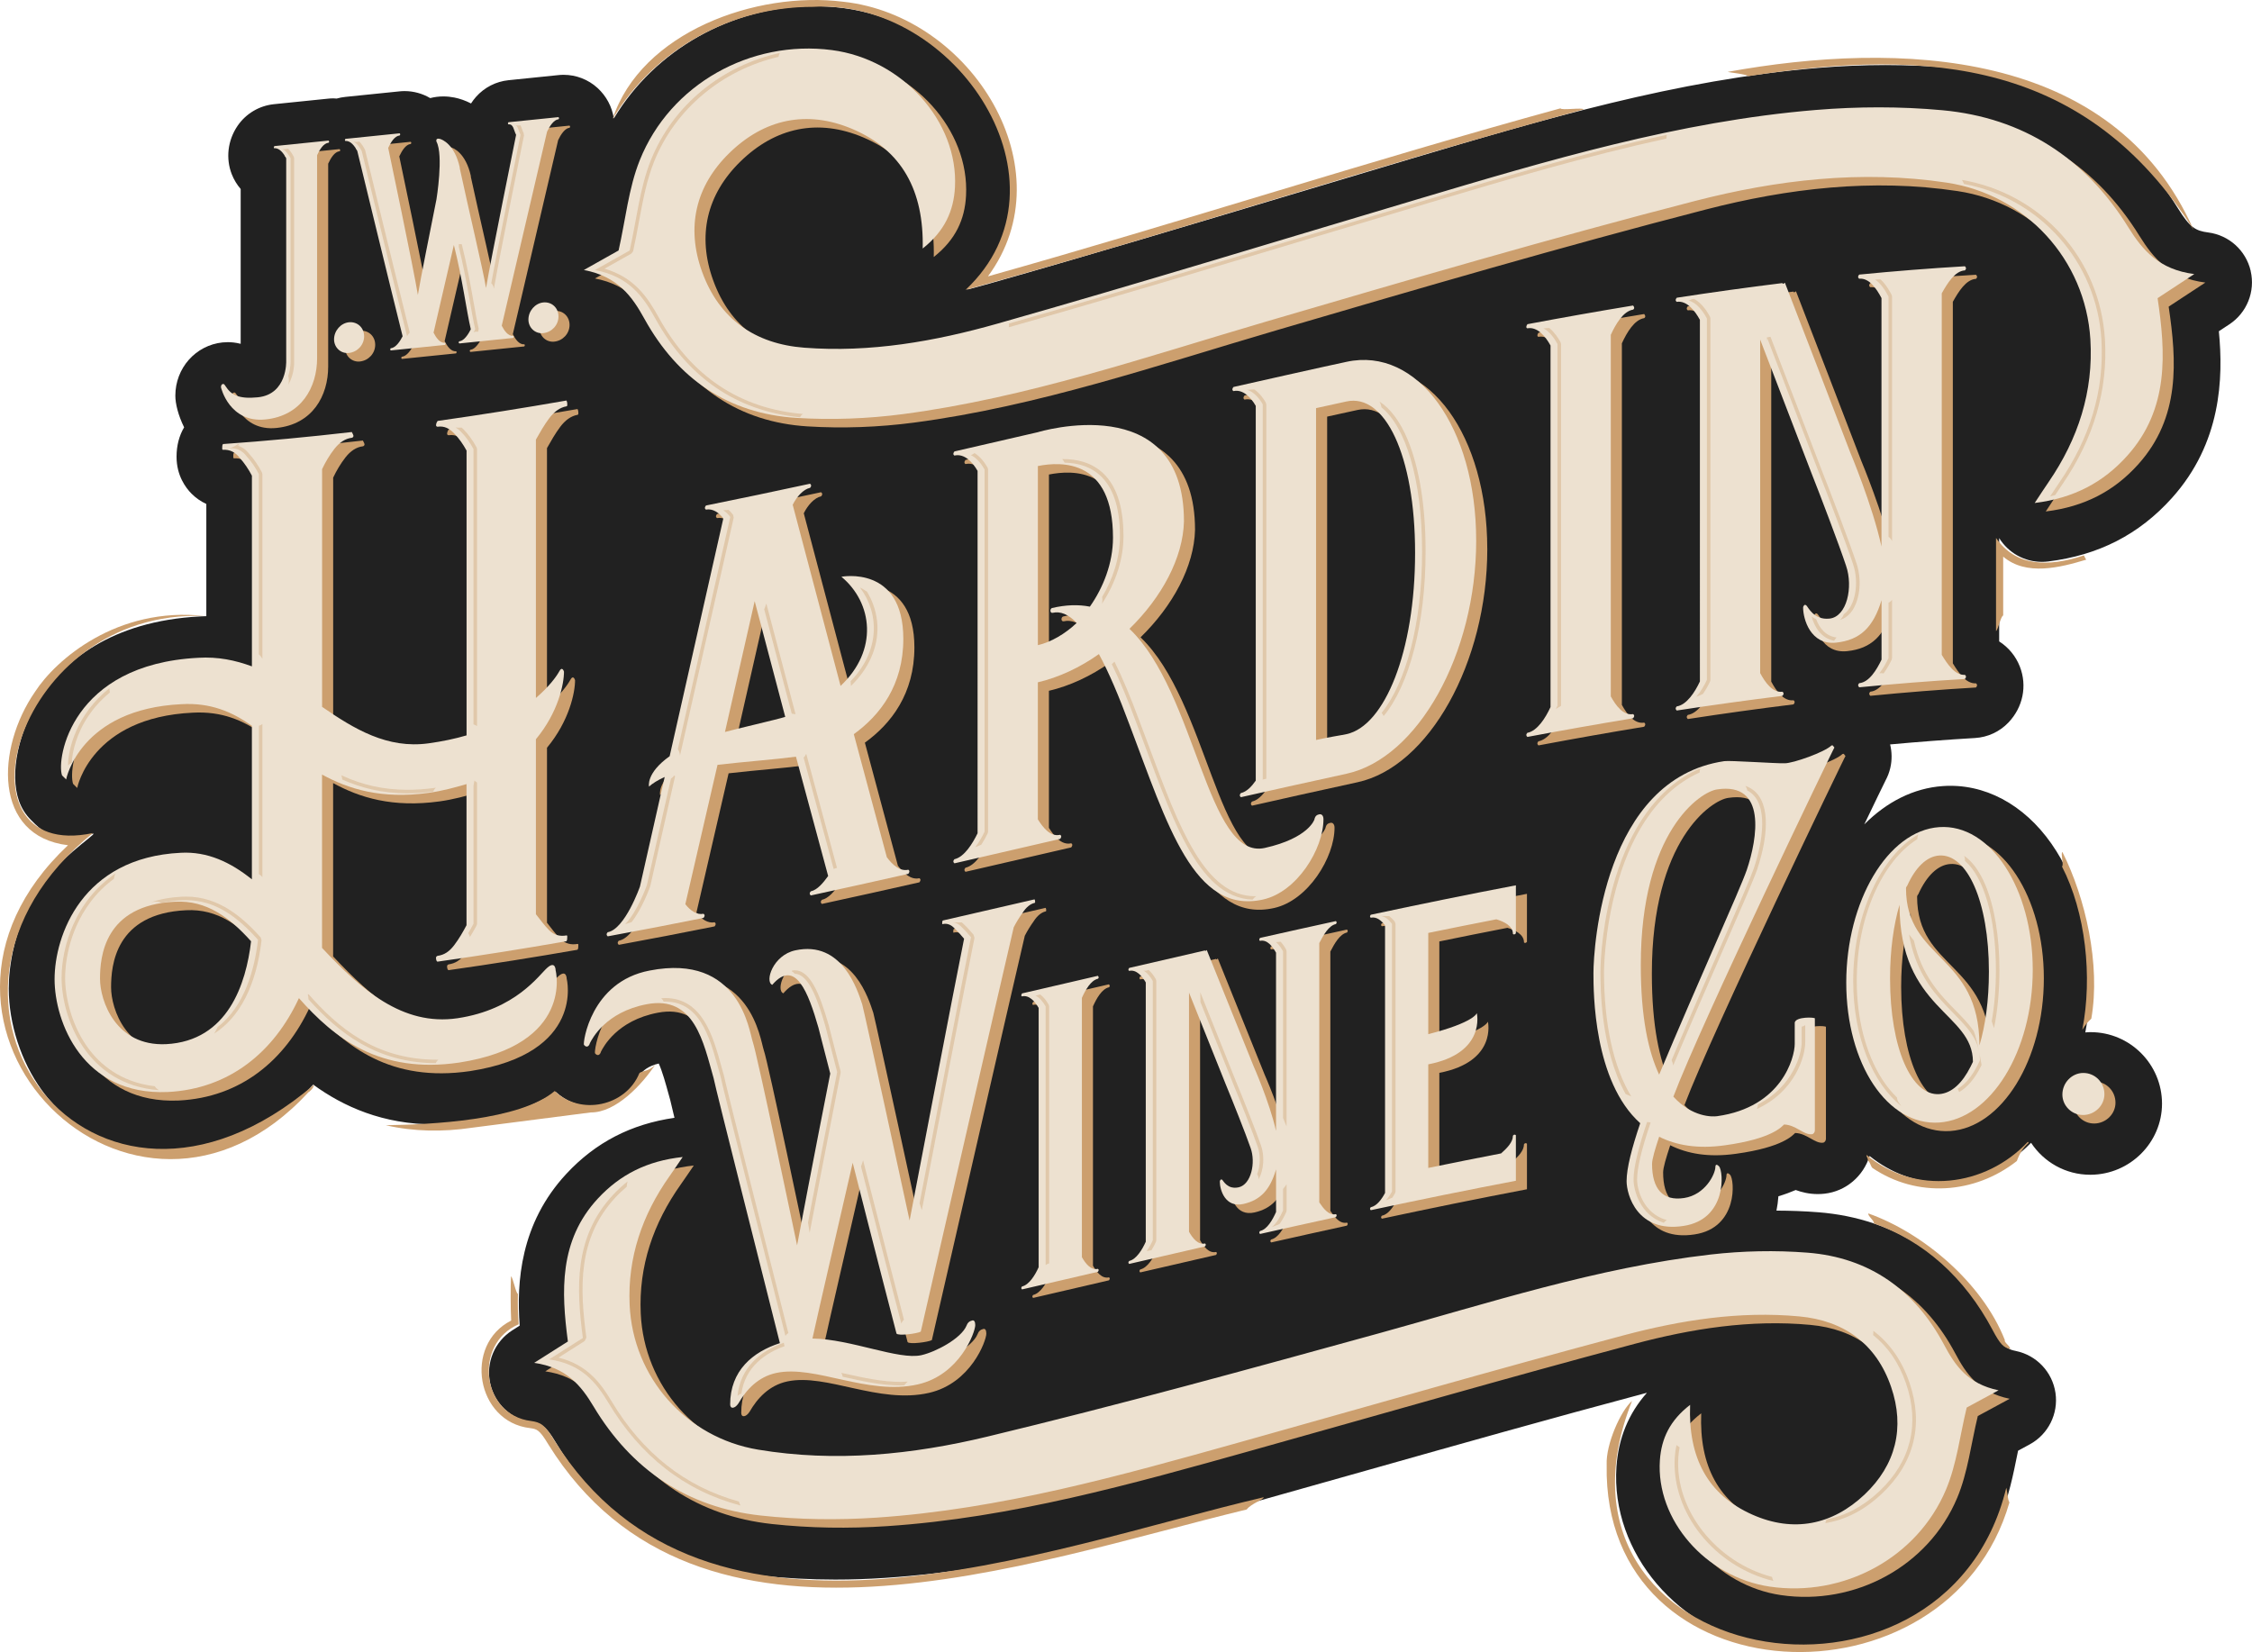
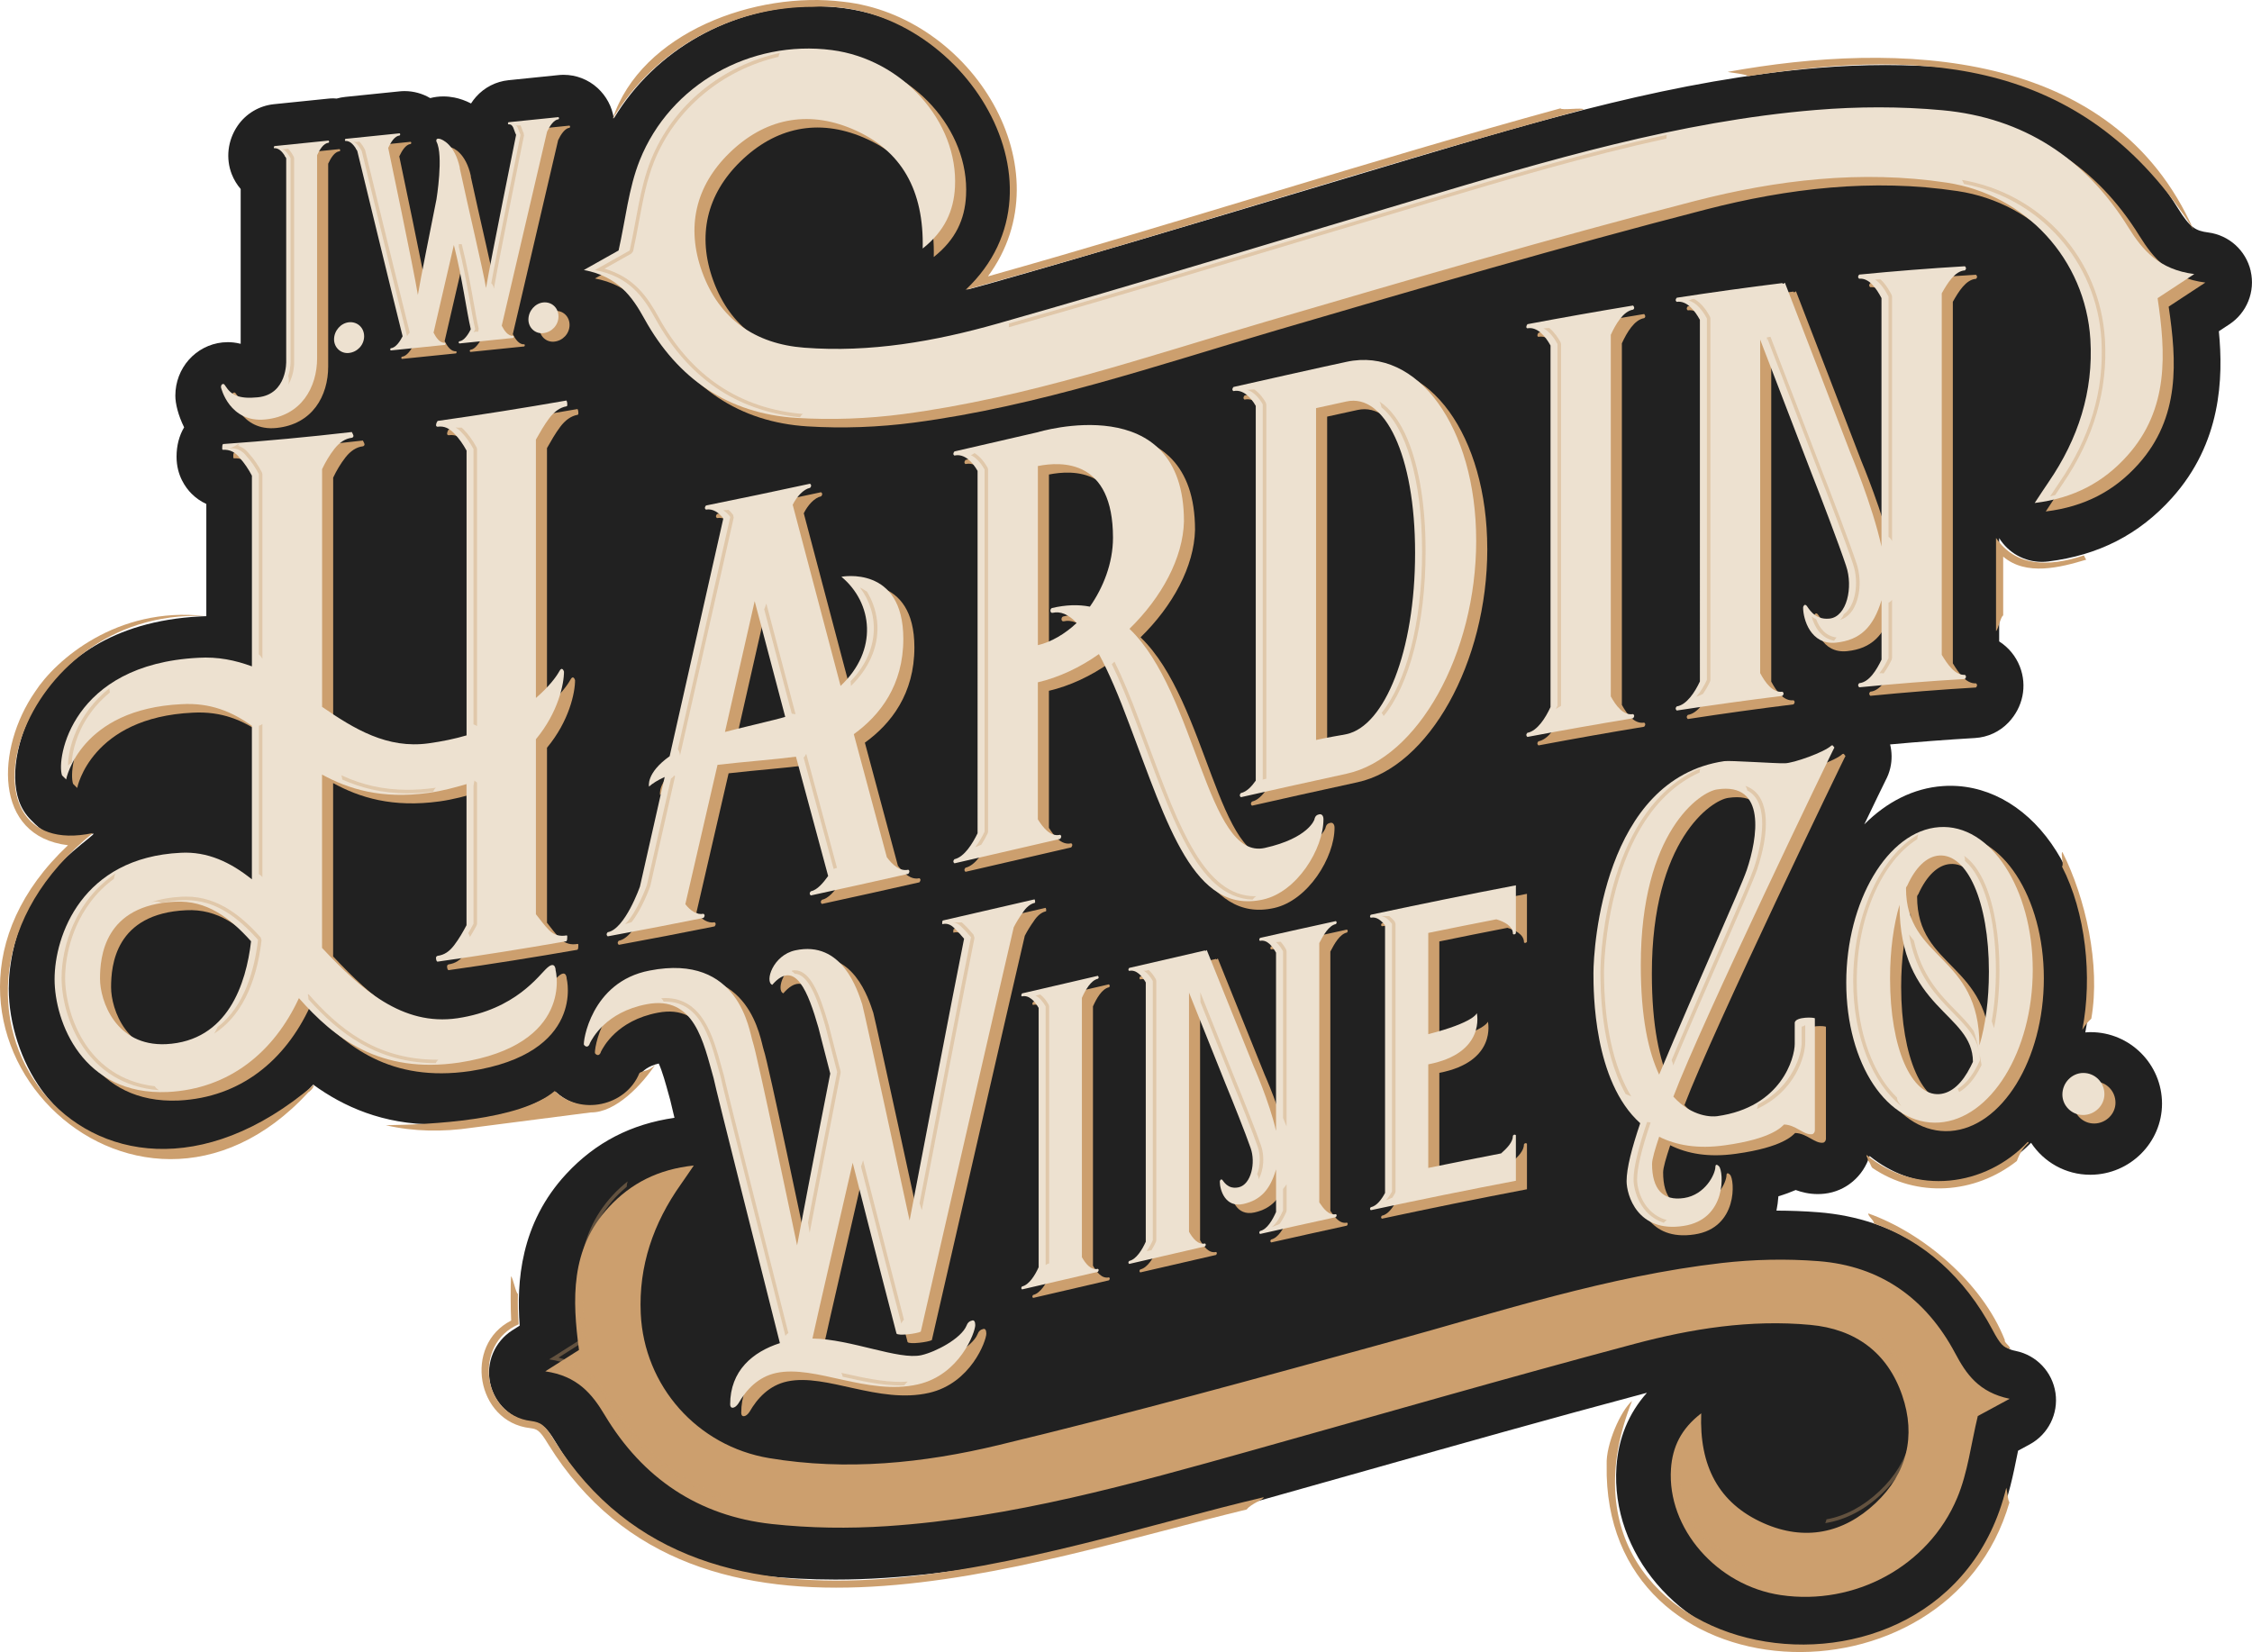
<svg xmlns="http://www.w3.org/2000/svg" id="Layer_1" viewBox="0 0 835.86 613.21">
  <defs>
    <style>.cls-1{fill:#ede1d0;}.cls-2{fill:#cc9f6e;}.cls-3{fill:#212121;}.cls-4{opacity:.4;}.cls-5{opacity:.39;}</style>
  </defs>
  <path class="cls-3" d="M835.38,100.58c-1.76-7.61-8.06-13.31-15.81-14.3-4.66-.6-6.8-1.88-11.08-8.78-19.18-30.87-47.94-48.92-83.15-52.19-8.28-.77-16.86-1.16-25.5-1.16-8.18,0-16.55,.35-24.88,1.04-52.56,4.35-102.75,19.3-151.28,33.75l-.69,.21c-14.6,4.35-29.18,8.73-43.77,13.1-36.66,11.01-74.57,22.39-111.94,33-2.81,.8-5.56,1.54-8.25,2.22,10.02-9.05,15.45-20.48,16.16-34.03,1.8-34.16-26.02-65.75-62-70.42-3.7-.48-7.46-.72-11.19-.72h0c-30.62,0-58.99,16.32-74.17,41.67-.65-4.3-2.75-8.3-6.05-11.32-3.45-3.15-7.95-4.88-12.58-4.88-.63,0-1.26,.03-1.89,.1l-18.57,1.9c-4.65,.47-8.95,2.68-12.05,6.17-.69,.78-1.31,1.6-1.86,2.46-2.08-1.08-4.18-1.8-6.18-2.2-1.36-.27-2.74-.41-4.1-.41-1.66,0-3.3,.21-4.88,.62-2.86-1.69-6.14-2.6-9.49-2.6-.63,0-1.26,.03-1.9,.1l-20.15,2.06c-1.08,.11-2.13,.32-3.16,.61-.41-.03-.82-.07-1.23-.07-.63,0-1.26,.03-1.9,.1l-20.15,2.06c-5.49,.56-10.45,3.52-13.55,8.09-3.62,5.34-4.41,12.04-2.12,17.9,.8,2.03,1.92,3.88,3.31,5.49v57.46c-1.96-.5-3.65-.61-4.76-.61-.65,0-1.34,.04-1.98,.1-9.98,1.04-17.51,9.54-17.51,19.76,0,2.96,1.05,7.28,3.26,11.75-1.86,3.15-2.81,6.8-2.81,10.93,0,7.05,3.48,11.61,5.56,13.69,1.61,1.62,3.47,2.9,5.49,3.83v41.64c-.78,.02-1.56,.05-2.34,.1-33.45,1.75-50.52,17.09-58.95,29.66-8.45,12.6-11.84,28.57-8.24,38.84,.93,2.65,2.44,5.05,4.43,7.03l1.27,1.26,.28,.28c3.57,3.55,8.32,5.43,13.16,5.43,2.44,0,4.91-.48,7.25-1.47,5.67-2.39-8.61,6.07-16.8,17-12.09,16.13-13.39,33.4-13.39,40.07,0,13.05,4.58,27.16,12.25,37.73,10.71,14.76,27.1,22.89,46.15,22.89,1.02,0,2.05-.02,3.11-.07,20.39-1.01,38.28-9.82,51.49-24.87,11.21,8.17,25.9,14.77,45.16,14.77,4.37,0,8.92-.34,13.53-1.01,.05,0,.1-.02,.15-.02,13.65-2.11,23.74-6.12,31.21-11.02,3.7,3.39,8.43,5.31,13.39,5.31,7.89,0,14.86-4.73,18.05-11.89,.72-1.05,2.55-2.97,6.76-3.97,1.29,2.75,2.67,7.77,3.48,10.73,.26,.93,.51,1.86,.77,2.76,.29,1.28,.79,3.39,1.59,6.66-16.1,2.33-29.29,9.12-40.15,20.82-17.1,18.42-18.49,40.21-17.3,56.32l-2.71,1.72c-6.59,4.18-9.89,12.02-8.25,19.66,1.63,7.63,7.85,13.44,15.57,14.56,3.52,.51,5.08,1.23,8.74,7.34,17.27,28.83,43.59,45.94,76.11,49.5,8.96,.98,18.27,1.48,27.68,1.48,6.07,0,12.27-.21,18.42-.62,48.04-3.19,93.98-16.07,138.41-28.51l.63-.18c13.34-3.74,26.67-7.5,40-11.27,33.49-9.47,68.13-19.25,102.26-28.35,.52-.14,1.03-.27,1.54-.41-6.79,7.62-10.59,16.82-11.32,27.47-2.2,31.9,23.28,61.84,56.78,66.74,3.86,.56,7.8,.85,11.7,.85,32.5,0,61.44-18.95,73.72-48.28,3.42-8.16,5.04-16.25,6.62-24.07,.08-.4,.16-.8,.24-1.2l4.31-2.34c6.89-3.73,10.71-11.36,9.58-19.11-1.14-7.75-6.99-13.96-14.66-15.56-3.17-.66-4.23-1.13-7.58-7.42-14.14-26.56-36.89-41.8-65.78-44.08-5.1-.4-10.32-.6-15.54-.61,.33-1.64,.59-3.44,.72-5.32,2.43-.73,4.55-1.52,6.42-2.33,2.26,.84,5,1.51,8.18,1.51,.84,0,1.68-.05,2.51-.14,8-.89,14.44-6.54,16.73-13.99,7.93,6.35,17.21,9.81,26.92,9.81,.94,0,1.9-.03,2.84-.1,11.43-.8,21.77-6.09,30.18-14.61,4.7,7.13,12.78,11.86,21.95,11.86,.06,0,.2,0,.26,0,14.54-.13,26.39-11.97,26.39-26.39,0-14.64-11.89-26.54-26.49-26.54-.06,0-.19,0-.25,0-.58,0-1.16,.06-1.73,.1,1.2-6.29,1.84-12.92,1.84-19.8,0-17.65-4.46-34.5-12.55-47.44-9.66-15.44-24.01-24.3-39.36-24.3-.93,0-1.87,.03-2.81,.1-10.89,.75-20.9,5.92-29.16,14.23,4.15-8.66,7.09-14.71,7.94-16.4,.76-1.42,1.35-2.96,1.72-4.57,.68-2.91,.63-5.9-.07-8.72,10.67-.97,21.25-1.78,31.52-2.38,4.72-.28,9.15-2.34,12.41-5.76,5.39-5.66,7.01-13.61,4.23-20.74-1.53-3.94-4.27-7.19-7.68-9.36v-38.35c3.43,5.53,9.45,8.83,15.85,8.83,.76,0,1.52-.05,2.29-.14,18.76-2.31,33.79-10.02,45.96-23.55,18.36-20.42,19.14-44.47,17.44-61.92l3.88-2.55c6.52-4.29,9.69-12.18,7.93-19.79Z" />
  <g>
    <g>
      <path class="cls-2" d="M214.65,350.94c0,.62,0,1.22-.31,1.59-15.93,2.78-31.87,5.32-47.8,7.57-.3,.04-.61-.53-.61-1.45,0-.31,.31-.65,.61-.7,2.45-.35,4.29-1.53,6.13-3.94,1.84-2.41,3.37-5.1,4.59-7.42v-52.39c-4.29,1.25-8.89,2.53-14.1,3.26-17.46,2.41-29.72-1.41-39.52-6.8v64.34c14.4,15.32,29.72,29.11,50.25,26.11,21.75-3.24,30.33-16.14,33.39-18.78,3.06-2.67,3.06,1.01,3.06,1.01,0-.14,7.05,27.6-35.84,34.23-29.42,4.29-46.27-9-59.44-23.92-9.19,19.88-25.74,33.71-48.72,34.84-31.56,1.39-41.97-26.04-41.97-41.86,0-16.09,10.11-45.18,46.88-46.94,9.8-.53,18.39,3.46,26.35,9.87v-56.99c-7.35-5.23-15.32-8.63-26.04-8.04-37.69,1.77-42.9,27.76-42.9,27.95-.51-.51-1.02-1.02-1.53-1.53-2.14-6.11,3.38-41.2,50.56-43.63,7.35-.45,13.79,.92,19.92,3.18v-70.78c-1.23-2.35-2.76-4.68-4.59-6.68-1.53-2.03-3.68-3.09-6.13-2.92-.31,.02-.31-.28-.31-.59,0-.61,0-1.22,.31-1.55,15.93-1.12,31.87-2.62,47.8-4.46,.31,.58,.61,1.16,.61,1.46,0,.31-.31,.65-.61,.68-2.45,.28-4.6,1.75-6.44,4.09-1.84,2.35-3.37,4.96-4.59,7.54v88.24c11.95,8.23,24.2,15.66,39.52,13.54,5.21-.72,9.81-1.7,14.1-2.95v-105.71c-1.23-2.27-2.76-4.49-4.59-6.37-1.84-1.88-3.68-2.83-6.13-2.49-.3,.04-.61-.22-.61-.53,0-.61,.31-1.27,.61-1.62,15.93-2.25,31.87-4.79,47.8-7.57,.31,.56,.3,1.17,.31,1.48,0,.31,0,.61-.31,.67-2.45,.43-4.6,2.02-6.44,4.48-1.84,2.46-3.37,5.16-4.9,7.87v95.9c4.9-4.19,7.66-8.04,8.58-9.73,1.22-2.36,1.84-.01,1.84-.01,0,4.59-2.14,15.09-10.42,25.06v64.95c1.53,1.89,3.06,4.09,4.9,5.92,1.84,1.83,3.99,2.38,6.44,1.95,.31-.05,.3,.25,.31,.56Zm-117.35,1.6c-7.97-8.86-16.55-15.29-28.19-14.68-26.35,1.21-27.88,20.52-27.88,28.58,0,8.23,5.82,25.13,24.51,24.29,22.98-1.18,29.72-22.47,31.56-38.19Z" />
      <path class="cls-2" d="M341.21,327.51c-12.05,2.72-24.1,5.4-36.15,8.01-.92-.72,0-1.53,0-1.53,2.45-.53,4.59-3.14,6.43-5.69-3.98-14.76-7.96-29.52-11.95-44.29-7.66,1.03-18.69,1.83-29.11,3.03-3.98,17.25-7.96,34.5-11.95,51.73,1.84,2.39,4.29,4.05,6.74,3.56,0,0,.92,.43,0,1.53-11.85,2.38-23.69,4.67-35.54,6.84-.92-.75,0-1.53,0-1.53,6.44-1.18,11.95-16.94,11.95-16.94,3.06-13.55,6.13-27.11,9.19-40.68-2.45,1.09-4.59,2.42-5.82,3.57,0,0-1.23-4.96,7.66-11.28,6.64-29.38,13.28-58.8,19.92-88.24-1.53-2.14-3.98-3.79-6.43-3.29,0,0-.92-.43,0-1.53,12.87-2.59,25.74-5.3,38.61-8.08,.92,.72,0,1.53,0,1.53-2.45,.53-4.9,3.2-6.43,6.29,5.92,22.42,11.85,44.83,17.77,67.22,14.09-13.22,11.95-30.83,.31-40.51,0,.02,22.98-4.49,22.98,23.07,0,17.15-8.58,28.29-18.38,35.36,4.09,15.23,8.17,30.46,12.26,45.68,2.14,2.89,4.9,5.33,7.96,4.64,0,0,.92,.4,0,1.53Zm-45.65-58.27c-3.78-14.31-7.56-28.63-11.34-42.95-3.68,16.19-7.35,32.38-11.03,48.55,3.68-1.04,19.61-4.69,22.37-5.6Z" />
      <path class="cls-2" d="M495.33,307.23c0,11.03-9.81,26.96-22.37,29.79-25.73,5.81-35.54-27.73-49.64-64.92-3.98-10.72-7.66-19.36-11.33-26.17-7.05,5.01-15.01,8.7-22.67,10.48v50.86c1.84,2.94,4.59,6.59,8.27,5.74,0,0,.92,.4,0,1.53-13.07,3.04-26.15,6.07-39.22,9.06-.92-.71,0-1.53,0-1.53,3.68-.84,6.74-5.84,8.58-9.63V177.94c-1.84-3.25-4.9-6.53-8.58-5.69,0,0-.92-.4,0-1.53,10.32-2.36,20.63-4.75,30.95-7.14,0,0,54.23-16.58,54.23,33.08-.31,13.55-8.27,28.25-20.22,39.9,24.82,23.67,28.8,86.17,50.25,81.33,16.24-3.64,18.38-10.52,18.38-10.53,.31-1.6,1.22-1.8,1.84-1.94,.92-.2,1.53,.58,1.53,1.81Zm-91.61-72.86c-3.06-3.27-6.12-4.4-8.88-3.76-.92,.21-1.22-1.25-.31-1.77,5.21-1.21,9.8-1.36,14.1-.52,4.9-6.96,8.58-16.09,8.58-25.58,0-29.11-19-28.37-27.88-26.61v66.49c4.9-1.14,10.11-4.18,14.4-8.25Z" />
      <path class="cls-2" d="M552.03,203.75c0,42.28-21.76,80.86-48.11,86.59-5.21,1.08-39.22,8.67-39.22,8.71-.92-.71,0-1.53,0-1.53,2.15-.49,3.98-2.43,5.51-4.62,0-46.37,0-92.73,0-139.1-1.84-3.27-4.9-6.25-8.27-5.48,0,0-.92-.4,0-1.53,0-.04,37.99-8.54,41.97-9.34,26.35-5.73,48.11,24.32,48.11,66.3Zm-22.68,4.6c0-36.46-11.33-59.24-25.43-56.19-2.76,.6-7.35,1.6-11.33,2.48v123.17c5.82-1.28,8.88-1.64,11.33-2.17,14.09-3.06,25.43-30.52,25.43-67.29Z" />
      <path class="cls-2" d="M610.25,269.75c-13.07,2.15-26.15,4.47-39.22,6.93-.92-.75,0-1.53,0-1.53,3.68-.69,6.74-5.55,8.58-9.56V131.4c-1.84-3.34-4.9-7.07-8.58-6.38,0,0-.92-.13,0-1.53,13.07-2.46,26.15-4.78,39.22-6.93,.92,1.07,0,1.53,0,1.53-3.67,.6-6.44,5.37-8.27,9.35v134.2c1.84,3.36,4.59,7.18,8.27,6.58,0,0,.92,.46,0,1.53Z" />
      <path class="cls-2" d="M733.42,255.18c-13.07,.77-26.14,1.81-39.22,3.09-.92-.83,0-1.53,0-1.53,3.68-.36,6.43-4.9,8.27-8.74v-22.06c-3.06,10.09-7.97,14.81-16.85,15.75-9.5,1.02-12.26-8.74-12.26-13.04,0,0,0-.61,.61-.99,0,0,.31-.03,.61,.24,.62,.55,2.76,5.5,8.58,4.87,6.43-.69,8.88-11.65,6.13-19.64-2.45-7.42-9.5-25.97-12.87-34.46-6.33-16.54-12.66-33.03-19-49.46,0,41.26,0,82.52,0,123.79,1.84,3.44,4.6,7.37,8.27,6.92,0,0,.92,.5,0,1.53-13.07,1.61-26.15,3.43-39.22,5.44-.92-.78,0-1.53,0-1.53,3.67-.57,6.74-5.31,8.58-9.25V121.88c-1.84-3.41-4.9-7.25-8.58-6.68,0,0-.92-.47,0-1.53,13.07-2.01,26.15-3.83,39.22-5.44,0,.31,.31,.27,.31,.27,.2-.13,.41-.25,.61-.38,8.07,20.87,16.14,41.82,24.2,62.86,0,0,8.28,19.71,11.64,35.04V113.79c-1.84-3.51-4.59-7.55-8.27-7.19,0,0-.92-.52,0-1.53,13.07-1.28,26.15-2.32,39.22-3.09,.93,.86,0,1.53,0,1.53-3.68,.22-6.43,4.69-8.58,8.51V246.22c2.15,3.53,4.9,7.64,8.58,7.42,0,0,.92,.56,0,1.53Z" />
      <path class="cls-2" d="M388.29,338.03c0,.22,0,.22-.22,.27-1.54,.36-3.08,1.59-4.4,3.65-1.32,1.85-2.41,3.64-3.3,5.38-4.61,19.54-33.62,146.39-34.5,150.09-1.32,.74-8.35,1.67-9.01,.72-.44-1.66-8.79-33.84-16.26-63.39-6.15,26.85-12.3,53.24-14.94,65.23,14.28,.21,32.08,8.08,40.43,6.18,5.49-1.24,14.72-6.22,16.7-10.84,.44-1.2,1.1-1.79,2.2-2.05,.66-.15,1.09,.41,1.1,1.73,0,2.63-5.71,18.47-21.31,22.01-18.68,4.24-38.01-7.33-52.52-4.26-6.81,1.44-11.2,6.31-14.06,11.29-1.32,2.03-3.08,2.17-3.08,.41,0-12.52,8.35-19.51,18.46-22.76-5.28-21.05-23.95-94.75-24.61-98.38-3.74-13.1-7.03-30.84-24.83-27.41-15.16,2.88-20.22,12.75-21.09,14.46-.22,.92-1.1,1.96-2.2,.61-.44-.61,2.42-23.42,24.39-27.58,33.4-6.51,36.92,22.43,38.24,26.39,1.54,4.08,15.82,72.47,16.48,75.61,.22-1.37,6.6-34.81,12.31-63.75-2.42-9.58-4.18-16.01-4.39-17.06-3.74-13.03-8.57-25.82-17.14-15.88-2.86-1.15,.22-11.02,8.57-12.81,17.36-3.74,23.07,14.73,24.83,20.06,1.1,4.16,16.92,77.08,17.58,80.22,.44-2.29,16.92-88.44,20.22-104.59-1.1-1.29-2.19-2.57-3.52-3.81-1.32-1.45-2.86-1.98-4.39-1.63-.22,.05-.22,.05-.22-.17,0-.45,0-.88,.22-1.15,11.35-2.59,22.71-5.22,34.06-7.85,.22,.39,.22,.61,.22,1.05Z" />
      <path class="cls-2" d="M411.6,475.23c-9.38,2.18-18.75,4.36-28.13,6.53-.66-.51,0-1.1,0-1.1,2.64-.61,4.83-4.2,6.15-7.14v-96.24c-1.32-2.33-3.52-4.9-6.15-4.29,0,0-.66-.07,0-1.1,9.38-2.17,18.75-4.35,28.13-6.53,.66,.72,0,1.1,0,1.1-2.64,.61-4.61,4.15-5.93,7.09,0,32.08,0,64.16,0,96.24,1.32,2.33,3.3,4.95,5.93,4.34,0,0,.66,.29,0,1.1Z" />
      <path class="cls-2" d="M499.94,454.93c-9.38,2.04-18.75,4.13-28.13,6.24-.66-.51,0-1.1,0-1.1,2.64-.6,4.61-4.11,5.93-7.05v-15.82c-2.2,7.52-5.72,11.38-12.09,12.83-6.81,1.54-8.79-5.25-8.79-8.33,0,0,0-.44,.44-.76,0,0,.22-.05,.44,.12,.44,.34,1.97,3.73,6.15,2.78,4.61-1.05,6.37-9.14,4.39-14.62-1.76-5.1-6.81-17.8-9.23-23.62-4.54-11.34-9.08-22.68-13.62-34.02,0,29.59,0,59.18,0,88.77,1.32,2.33,3.3,4.96,5.93,4.35,0,0,.66,.29,0,1.1-9.38,2.15-18.75,4.31-28.13,6.49-.66-.51,0-1.1,0-1.1,2.64-.61,4.83-4.19,6.15-7.14v-96.24c-1.32-2.33-3.51-4.9-6.15-4.29,0,0-.66-.29,0-1.1,9.38-2.17,18.75-4.34,28.13-6.49,0,.22,.22,.17,.22,.17,.15-.11,.29-.21,.44-.32,5.79,14.35,11.57,28.71,17.36,43.07,0,0,5.93,13.38,8.35,24.05v-66.14c-1.32-2.34-3.3-4.98-5.93-4.38,0,0-.66-.29,0-1.1,9.38-2.11,18.75-4.2,28.13-6.24,.66,.52,0,1.1,0,1.1-2.64,.57-4.61,4.08-6.15,7.06v96.24c1.54,2.3,3.52,4.94,6.15,4.37,0,0,.66,.29,0,1.1Z" />
      <path class="cls-2" d="M566.75,331.79v17.8c-.66,.78-1.11,.21-1.1,.21,0-3.08-3.51-4.61-6.15-5.41-8.42,1.63-16.85,3.32-25.27,5.05,0,12.53,0,25.05,0,37.58,17.14-4.38,18.02-7.79,18.02-7.81,0,.02,3.52,14.85-18.02,19.01,0,12.82,0,25.64,0,38.45,9.01-1.85,18.02-3.65,27.03-5.39,2.2-1.97,4.39-4.14,4.39-6.56,0,0,.44-.74,1.1-.21v16.92c-17.95,3.42-35.89,7.08-53.84,10.92-.66-.52,0-1.1,0-1.1,2.2-.47,3.96-2.82,5.28-5.3v-99.33c-1.32-1.7-3.08-3.3-5.28-2.83,0,0-.66-.3,0-1.1,17.95-3.83,35.89-7.5,53.84-10.92Z" />
      <path class="cls-2" d="M677.72,381.18c0,34.28,0,41.53,0,41.53,0,.66-.44,1.37-1.1,1.44-3.08,.35-5.93-3.49-10.33-3.61-.88,.79-4.39,5.3-21.97,7.72-10.11,1.42-18.02,0-24.39-3.17-1.54,4.64-2.64,8.33-2.64,10.09,0,9.23,3.95,13.86,11.87,12.65,7.91-1.2,11.65-8.96,11.64-11.6,0,0,0-1.54,1.32-.19,1.76,1.75,3.08,19.73-13.19,22.15-17.14,2.63-21.09-11.56-21.09-16.64,0-4.83,1.98-12.41,5.06-21.49-17.36-15.59-17.36-48.69-17.36-55.74,0-9.5,3.73-72.05,48.56-78.65,1.97-.32,19.33,.9,22.41,.79,3.08,.05,14.94-4.17,17.36-6.61,.15-.02,.29-.03,.44-.05,.22,.27,.44,.54,.66,.81,0-.29-49.22,101.7-59.77,129.59,7.03,7.7,14.51,7.5,16.26,7.25,23.95-3.34,28.79-21.74,28.79-26.85,0-.22,0-7.69,0-7.91,.44-2.26,7.47-1.97,7.47-1.53Zm-57.79,20.84c14.5-34.62,29.88-68.36,32.52-75.96,3.96-11.71,7.47-32.69-10.99-29.9-6.15,.81-28.35,15.5-28.35,65.2,0,19.56,2.86,32.27,6.81,40.66Z" />
      <path class="cls-2" d="M758.6,363.12c0,30.33-15.61,55.35-34.72,56.69-19.12,1.31-34.5-21.63-34.5-51.97,0-30.09,15.38-56.36,34.5-57.68,19.11-1.33,34.72,22.87,34.72,52.96Zm-22.2,34.15c0-18.35-27.25-19.3-27.24-58.3-2.2,7.44-3.51,16.78-3.52,27.32,0,26.37,8.13,43.66,18.24,42.97,4.61-.32,8.57-4.07,11.64-10.18,.29-.6,.59-1.2,.88-1.81Zm5.93-33.5c0-26.14-8.13-43.78-18.46-43.07-4.61,.32-8.79,4.38-11.87,11.22,0,0-.44,.47-.44,.91,0,26.92,27.25,24.41,27.25,58.37,2.2-7.37,3.52-16.66,3.52-27.43Z" />
      <path class="cls-2" d="M777.28,417.02c-4.17,.04-7.69-3.41-7.69-7.58,0-4.4,3.52-7.98,7.69-8.02,4.4-.04,7.91,3.48,7.91,7.88,0,4.17-3.52,7.69-7.91,7.73Z" />
    </g>
    <path class="cls-2" d="M346.58,95.41c.47-21.37-7.58-36.53-26.17-44.41-16.82-7.13-32.63-3.71-45.6,8.96-12.55,12.25-16.09,27.55-10.11,44.08,6.3,17.44,19.57,26.77,37.93,28.17,24.46,1.88,48.44-2.33,71.73-8.94,52.07-14.79,103.83-30.66,155.71-46.11,48.57-14.46,97.17-28.99,147.98-33.19,15.59-1.29,31.48-1.34,47.04,.1,29.96,2.78,53.01,17.76,68.94,43.4,5.25,8.45,11.36,15.73,24.52,17.41-5.55,3.64-9.28,6.09-13.62,8.94,3,20.21,4.39,41.08-11.31,58.55-8.83,9.82-19.77,15.69-34.31,17.48,2.12-3.19,3.62-5.53,5.19-7.81,10.93-15.95,16.67-33.55,15.48-52.91-1.83-29.64-23.97-53.77-53.35-58.19-31.63-4.76-63.07-1.02-93.53,6.84-53.35,13.77-106.27,29.27-159.15,44.77-44.52,13.05-88.5,28.24-134.73,34.32-13.02,1.71-26.41,2.21-39.51,1.4-25.35-1.58-44.07-14.49-56.36-36.69-4.57-8.27-9.78-15.78-22.53-18.21,5.88-3.31,9.92-5.58,12.89-7.25,2.59-11.45,3.7-23.09,7.86-33.5,11.3-28.25,41.18-44.79,71.28-40.88,26.17,3.39,46.99,26.49,45.71,50.87-.46,8.81-3.81,16.31-11.98,22.79Z" />
    <path class="cls-2" d="M631.43,524.59c-.75,19.42,6.35,33.33,23.15,40.78,15.19,6.73,29.61,3.85,41.6-7.48,11.59-10.96,15.04-24.82,9.85-39.94-5.47-15.95-17.4-24.63-34.08-26.18-22.22-2.07-44.08,1.4-65.36,7.07-47.57,12.68-94.87,26.35-142.28,39.63-44.38,12.43-88.79,24.92-135.05,28-14.19,.94-28.65,.76-42.78-.79-27.2-2.97-47.94-16.93-62.05-40.48-4.65-7.77-10.1-14.47-22.04-16.19,5.1-3.23,8.53-5.4,12.51-7.93-2.43-18.42-3.39-37.42,11.15-53.08,8.17-8.8,18.21-13.98,31.46-15.39-1.97,2.87-3.37,4.97-4.83,7.03-10.17,14.34-15.66,30.27-14.86,47.88,1.23,26.98,21.01,49.25,47.66,53.7,28.69,4.79,57.34,1.86,85.15-4.84,48.72-11.73,97.07-25.04,145.39-38.36,40.68-11.21,80.89-24.37,123.02-29.22,11.86-1.36,24.04-1.62,35.95-.69,23.02,1.81,39.86,13.82,50.71,34.2,4.04,7.59,8.66,14.49,20.22,16.89-5.4,2.92-9.1,4.93-11.83,6.4-2.52,10.38-3.7,20.94-7.64,30.35-10.69,25.52-38.11,40.12-65.43,36.12-23.75-3.47-42.34-24.78-40.81-46.93,.55-8.01,3.7-14.77,11.23-20.55Z" />
    <g>
      <path class="cls-2" d="M126.05,56.14c-1.89,.19-3.3,2.58-4.24,4.61v75.28c0,10.92-5.82,21.46-19.18,22.82s-16.5-11.8-16.5-11.96,0-1.12,.79-1.21c.48-.05,.79,.72,.94,.87,2.04,3.16,4.87,4.8,11.95,4.08,11-1.12,10.53-13.44,10.53-13.44V61.92c-.95-1.83-2.51-3.92-4.4-3.73,0,0-.47-.11,0-.8l20.12-2.05c.48,.59,0,.8,0,.8Z" />
-       <path class="cls-2" d="M133.6,134.18c-2.99,.31-5.5-2.01-5.5-5.06,0-3.21,2.51-6.03,5.5-6.34,3.14-.32,5.66,1.99,5.66,5.2s-2.51,5.87-5.66,6.19Z" />
      <path class="cls-2" d="M211.4,47.42c-1.73,.17-3.3,2.58-4.24,4.6,0,0-12.89,55.09-16.82,72.03,.94,1.83,2.36,3.93,4.24,3.74,0,0,.48,.27,0,.8l-19.96,2.04c-.63-.42,0-.8,0-.8,1.73-.17,3.3-2.59,4.24-4.45-1.57-6.58-3.14-18.94-6.29-31.3-2.99,12.98-5.98,25.81-7.54,32.55,.94,1.83,2.35,3.94,4.24,3.74,0,0,.47,.27,0,.8l-20.12,2.05c-.47-.43,0-.8,0-.8,1.88-.19,3.46-2.6,4.4-4.46-4.09-16.28-16.82-68.75-16.82-68.75-.94-1.83-2.51-3.92-4.4-3.72,0,0-.47-.27,0-.8l20.12-2.06c.47,.44,0,.8,0,.8-1.89,.19-3.3,2.58-4.25,4.61,0,0,9.43,44.78,11.01,54.58,1.1-6.53,4.24-22.11,6.91-35.54,0,0,2.67-16.33,0-21.35,0,0-.47-1.4,1.1-1.07,1.1,.21,5.66,2.15,7.54,10.63v.32c2.99,13.98,8.81,38.43,9.75,44.43,1.73-10.29,11.16-56.84,11.16-56.84-.94-1.83-.94-4.08-2.83-3.89,0,0-.47-.27,0-.8l18.55-1.89c.48,.43,0,.8,0,.8Z" />
      <path class="cls-2" d="M205.74,126.81c-2.99,.31-5.5-2.01-5.5-5.06,0-3.21,2.51-6.03,5.5-6.34,3.14-.32,5.66,1.99,5.66,5.2s-2.51,5.87-5.66,6.19Z" />
    </g>
  </g>
  <g>
    <path class="cls-2" d="M301.45,2.56c53.33-3.35,98.92,65.54,56.95,105.02,77.12-21.2,152.37-46.15,229.44-66.97-.39-.81-8.38,.45-8.65-.4-71.53,19.62-140.89,42.24-212.5,62.37,29.35-39.7-6-96.8-53.73-101.94-32.36-4.07-75.02,11.33-85.58,43.52,15.16-25.31,43.48-41.61,74.06-41.61Z" />
    <path class="cls-2" d="M648.8,28.3c68.14-10.64,125.65-5.59,165.38,57.02-29.92-67.65-109.72-70.08-172.91-58.65,.05,.17,7.45,.91,7.54,1.62Z" />
    <path class="cls-2" d="M743.51,228.42v-21.81c8.58,7.32,21.21,4.01,30.81,1.13-.44-.78-.5-.77-.83-1.59-13.24,4.38-25.24,4.22-32.64-6.47v34.57c.82-.59,1.7-5.36,2.66-5.82Z" />
    <path class="cls-2" d="M772.87,382.25c.91-1.55,2.04-2.96,3.35-4.15,3.5-20.08-2.19-44.93-10.74-61.86-.75,.48,.66,5.04-.16,5.37,8.79,17,11.4,40.92,7.55,60.64Z" />
    <path class="cls-2" d="M739.51,493.56c2.96,5.57,4.14,6.57,6.57,7.18,.32-.85-2.39-2.53-1.95-3.32-8.46-21.53-30.66-39.94-50.66-47.01-.39,.79,2.48,2.91,1.97,3.67,18.68,6.63,33.7,19.99,44.08,39.48Z" />
    <path class="cls-2" d="M219.27,412.91c9.27,.11,19.11-10.26,24.37-18.38-2.21,3.34-5.65,2.84-6.35,3.85-5,12.21-21.9,15.86-31.39,6.57-12.93,10.98-45.94,12.42-62.71,12.71,10.38,2.4,21.21,2.53,31.96,.93" />
    <path class="cls-2" d="M469.05,555.74c-81.07,18.94-206.86,68.79-263.22-20.96-3.66-6.11-5.21-6.83-8.73-7.34-18.45-2.27-21.44-28.67-4.6-35.88-.26-3.52-.38-7.32-.26-11.29-.89-.43-1.75-5.96-2.58-6.52-.18,3.67-.16,12.48,.07,16.42-17.81,9-12.94,37.62,6.98,39.91,2.54,.37,3.49,.5,6.82,6.07,55.32,89.12,178.58,43.59,259.2,24.14,1.73-2.25,6.29-3.63,6.3-4.54Z" />
    <path class="cls-2" d="M744.66,552.22c-23.02,94.67-178.13,66.66-138.9-32.24-4.23,3.64-9.75,16.12-9.42,23.7-1.66,87.58,126.93,92.61,149.49,13.99-.72-1.13-.75-4.18-1.17-5.45Z" />
    <path class="cls-2" d="M694.94,433.49c16.55,11.23,37.98,9.76,53.64-2.55,.92-2.6,2.25-4.86,4.38-6.75-.09-.13-.2-.25-.29-.39-15.8,16.84-41.87,19.94-59.85,4.89-.19,.63,.68,1.43,.43,2.03,1.04,.89,.85,1.69,1.69,2.77Z" />
    <path class="cls-2" d="M116.54,402.64c-82.68,70.52-158.37-32.07-82.04-93.43-53.37,11.39-29.63-83.23,41.38-80.58-32.41-3.61-55.27,16.31-62.92,28.21-14.44,20.91-15.58,53.56,12.28,56.89-71.29,67.04,24.46,162.2,89.28,91.64,.14,.09,2.01-1.59,2.02-2.73Z" />
  </g>
  <g>
    <g>
      <path class="cls-1" d="M210.54,347.78c0,.62,0,1.22-.31,1.59-15.93,2.78-31.87,5.32-47.8,7.57-.3,.04-.61-.53-.61-1.45,0-.31,.31-.65,.61-.7,2.45-.35,4.29-1.53,6.13-3.94,1.84-2.41,3.37-5.1,4.59-7.42v-52.39c-4.29,1.25-8.89,2.53-14.1,3.26-17.46,2.41-29.72-1.41-39.52-6.8v64.34c14.4,15.32,29.72,29.11,50.25,26.11,21.75-3.24,30.33-16.14,33.39-18.78,3.06-2.67,3.06,1.01,3.06,1.01,0-.14,7.05,27.6-35.84,34.23-29.42,4.29-46.27-9-59.44-23.92-9.19,19.88-25.74,33.71-48.72,34.84-31.56,1.39-41.97-26.04-41.97-41.86,0-16.09,10.11-45.18,46.88-46.94,9.8-.53,18.39,3.46,26.35,9.87v-56.99c-7.35-5.23-15.32-8.63-26.04-8.04-37.69,1.77-42.9,27.76-42.9,27.95-.51-.51-1.02-1.02-1.53-1.53-2.14-6.11,3.38-41.2,50.56-43.63,7.35-.45,13.79,.92,19.92,3.18v-70.78c-1.23-2.35-2.76-4.68-4.59-6.68-1.53-2.03-3.68-3.09-6.13-2.92-.31,.02-.31-.28-.31-.59,0-.61,0-1.22,.31-1.55,15.93-1.12,31.87-2.62,47.8-4.46,.31,.58,.61,1.16,.61,1.46,0,.31-.31,.65-.61,.68-2.45,.28-4.6,1.75-6.44,4.09-1.84,2.35-3.37,4.96-4.59,7.54v88.24c11.95,8.23,24.2,15.66,39.52,13.54,5.21-.72,9.81-1.7,14.1-2.95v-105.71c-1.23-2.27-2.76-4.49-4.59-6.37-1.84-1.88-3.68-2.83-6.13-2.49-.3,.04-.61-.22-.61-.53,0-.61,.31-1.27,.61-1.62,15.93-2.25,31.87-4.79,47.8-7.57,.31,.56,.3,1.17,.31,1.48,0,.31,0,.61-.31,.67-2.45,.43-4.6,2.02-6.44,4.48-1.84,2.46-3.37,5.16-4.9,7.87v95.9c4.9-4.19,7.66-8.04,8.58-9.73,1.22-2.36,1.84-.01,1.84-.01,0,4.59-2.14,15.09-10.42,25.06v64.95c1.53,1.89,3.06,4.09,4.9,5.92,1.84,1.83,3.99,2.38,6.44,1.95,.31-.05,.3,.25,.31,.56Zm-117.35,1.6c-7.97-8.86-16.55-15.29-28.19-14.68-26.35,1.21-27.88,20.52-27.88,28.58,0,8.23,5.82,25.13,24.51,24.29,22.98-1.18,29.72-22.47,31.56-38.19Z" />
      <path class="cls-1" d="M337.1,324.36c-12.05,2.72-24.1,5.4-36.15,8.01-.92-.72,0-1.53,0-1.53,2.45-.53,4.59-3.14,6.43-5.69-3.98-14.76-7.96-29.52-11.95-44.29-7.66,1.03-18.69,1.83-29.11,3.03-3.98,17.25-7.96,34.5-11.95,51.73,1.84,2.39,4.29,4.05,6.74,3.56,0,0,.92,.43,0,1.53-11.85,2.38-23.69,4.67-35.54,6.84-.92-.75,0-1.53,0-1.53,6.44-1.18,11.95-16.94,11.95-16.94,3.06-13.55,6.13-27.11,9.19-40.68-2.45,1.09-4.59,2.42-5.82,3.57,0,0-1.23-4.96,7.66-11.28,6.64-29.38,13.28-58.8,19.92-88.24-1.53-2.14-3.98-3.79-6.43-3.29,0,0-.92-.43,0-1.53,12.87-2.59,25.74-5.3,38.61-8.08,.92,.72,0,1.53,0,1.53-2.45,.53-4.9,3.2-6.43,6.29,5.92,22.42,11.85,44.83,17.77,67.22,14.09-13.22,11.95-30.83,.31-40.51,0,.02,22.98-4.49,22.98,23.07,0,17.15-8.58,28.29-18.38,35.36,4.09,15.23,8.17,30.46,12.26,45.68,2.14,2.89,4.9,5.33,7.96,4.64,0,0,.92,.4,0,1.53Zm-45.65-58.27c-3.78-14.31-7.56-28.63-11.34-42.95-3.68,16.19-7.35,32.38-11.03,48.55,3.68-1.04,19.61-4.69,22.37-5.6Z" />
      <path class="cls-1" d="M491.22,304.08c0,11.03-9.81,26.96-22.37,29.79-25.73,5.81-35.54-27.73-49.64-64.92-3.98-10.72-7.66-19.36-11.33-26.17-7.05,5.01-15.01,8.7-22.67,10.48v50.86c1.84,2.94,4.59,6.59,8.27,5.74,0,0,.92,.4,0,1.53-13.07,3.04-26.15,6.07-39.22,9.06-.92-.71,0-1.53,0-1.53,3.68-.84,6.74-5.84,8.58-9.63V174.78c-1.84-3.25-4.9-6.53-8.58-5.69,0,0-.92-.4,0-1.53,10.32-2.36,20.63-4.75,30.95-7.14,0,0,54.23-16.58,54.23,33.08-.31,13.55-8.27,28.25-20.22,39.9,24.82,23.67,28.8,86.17,50.25,81.33,16.24-3.64,18.38-10.52,18.38-10.53,.31-1.6,1.22-1.8,1.84-1.94,.92-.2,1.53,.58,1.53,1.81Zm-91.61-72.86c-3.06-3.27-6.12-4.4-8.88-3.76-.92,.21-1.22-1.25-.31-1.77,5.21-1.21,9.8-1.36,14.1-.52,4.9-6.96,8.58-16.09,8.58-25.58,0-29.11-19-28.37-27.88-26.61v66.49c4.9-1.14,10.11-4.18,14.4-8.25Z" />
      <path class="cls-1" d="M547.91,200.6c0,42.28-21.76,80.86-48.11,86.59-5.21,1.08-39.22,8.67-39.22,8.71-.92-.71,0-1.53,0-1.53,2.15-.49,3.98-2.43,5.51-4.62,0-46.37,0-92.73,0-139.1-1.84-3.27-4.9-6.25-8.27-5.48,0,0-.92-.4,0-1.53,0-.04,37.99-8.54,41.97-9.34,26.35-5.73,48.11,24.32,48.11,66.3Zm-22.68,4.6c0-36.46-11.33-59.24-25.43-56.19-2.76,.6-7.35,1.6-11.33,2.48v123.17c5.82-1.28,8.88-1.64,11.33-2.17,14.09-3.06,25.43-30.52,25.43-67.29Z" />
      <path class="cls-1" d="M606.14,266.6c-13.07,2.15-26.15,4.47-39.22,6.93-.92-.75,0-1.53,0-1.53,3.68-.69,6.74-5.55,8.58-9.56V128.24c-1.84-3.34-4.9-7.07-8.58-6.38,0,0-.92-.13,0-1.53,13.07-2.46,26.15-4.78,39.22-6.93,.92,1.07,0,1.53,0,1.53-3.67,.6-6.44,5.37-8.27,9.35v134.2c1.84,3.36,4.59,7.18,8.27,6.58,0,0,.92,.46,0,1.53Z" />
      <path class="cls-1" d="M729.31,252.02c-13.07,.77-26.14,1.81-39.22,3.09-.92-.83,0-1.53,0-1.53,3.68-.36,6.43-4.9,8.27-8.74v-22.06c-3.06,10.09-7.97,14.81-16.85,15.75-9.5,1.02-12.26-8.74-12.26-13.04,0,0,0-.61,.61-.99,0,0,.31-.03,.61,.24,.62,.55,2.76,5.5,8.58,4.87,6.43-.69,8.88-11.65,6.13-19.64-2.45-7.42-9.5-25.97-12.87-34.46-6.33-16.54-12.66-33.03-19-49.46,0,41.26,0,82.52,0,123.79,1.84,3.44,4.6,7.37,8.27,6.92,0,0,.92,.5,0,1.53-13.07,1.61-26.15,3.43-39.22,5.44-.92-.78,0-1.53,0-1.53,3.67-.57,6.74-5.31,8.58-9.25V118.72c-1.84-3.41-4.9-7.25-8.58-6.68,0,0-.92-.47,0-1.53,13.07-2.01,26.15-3.83,39.22-5.44,0,.31,.31,.27,.31,.27,.2-.13,.41-.25,.61-.38,8.07,20.87,16.14,41.82,24.2,62.86,0,0,8.28,19.71,11.64,35.04V110.64c-1.84-3.51-4.59-7.55-8.27-7.19,0,0-.92-.52,0-1.53,13.07-1.28,26.15-2.32,39.22-3.09,.93,.86,0,1.53,0,1.53-3.68,.22-6.43,4.69-8.58,8.51V243.07c2.15,3.53,4.9,7.64,8.58,7.42,0,0,.92,.56,0,1.53Z" />
      <path class="cls-1" d="M384.18,334.88c0,.22,0,.22-.22,.27-1.54,.36-3.08,1.59-4.4,3.65-1.32,1.85-2.41,3.64-3.3,5.38-4.61,19.54-33.62,146.39-34.5,150.09-1.32,.74-8.35,1.67-9.01,.72-.44-1.66-8.79-33.84-16.26-63.39-6.15,26.85-12.3,53.24-14.94,65.23,14.28,.21,32.08,8.08,40.43,6.18,5.49-1.24,14.72-6.22,16.7-10.84,.44-1.2,1.1-1.79,2.2-2.05,.66-.15,1.09,.41,1.1,1.73,0,2.63-5.71,18.47-21.31,22.01-18.68,4.24-38.01-7.33-52.52-4.26-6.81,1.44-11.2,6.31-14.06,11.29-1.32,2.03-3.08,2.17-3.08,.41,0-12.52,8.35-19.51,18.46-22.76-5.28-21.05-23.95-94.75-24.61-98.38-3.74-13.1-7.03-30.84-24.83-27.41-15.16,2.88-20.22,12.75-21.09,14.46-.22,.92-1.1,1.96-2.2,.61-.44-.61,2.42-23.42,24.39-27.58,33.4-6.51,36.92,22.43,38.24,26.39,1.54,4.08,15.82,72.47,16.48,75.61,.22-1.37,6.6-34.81,12.31-63.75-2.42-9.58-4.18-16.01-4.39-17.06-3.74-13.03-8.57-25.82-17.14-15.88-2.86-1.15,.22-11.02,8.57-12.81,17.36-3.74,23.07,14.73,24.83,20.06,1.1,4.16,16.92,77.08,17.58,80.22,.44-2.29,16.92-88.44,20.22-104.59-1.1-1.29-2.19-2.57-3.52-3.81-1.32-1.45-2.86-1.98-4.39-1.63-.22,.05-.22,.05-.22-.17,0-.45,0-.88,.22-1.15,11.35-2.59,22.71-5.22,34.06-7.85,.22,.39,.22,.61,.22,1.05Z" />
      <path class="cls-1" d="M407.49,472.07c-9.38,2.18-18.75,4.36-28.13,6.53-.66-.51,0-1.1,0-1.1,2.64-.61,4.83-4.2,6.15-7.14v-96.24c-1.32-2.33-3.52-4.9-6.15-4.29,0,0-.66-.07,0-1.1,9.38-2.17,18.75-4.35,28.13-6.53,.66,.72,0,1.1,0,1.1-2.64,.61-4.61,4.15-5.93,7.09,0,32.08,0,64.16,0,96.24,1.32,2.33,3.3,4.95,5.93,4.34,0,0,.66,.29,0,1.1Z" />
      <path class="cls-1" d="M495.83,451.78c-9.38,2.04-18.75,4.13-28.13,6.24-.66-.51,0-1.1,0-1.1,2.64-.6,4.61-4.11,5.93-7.05v-15.82c-2.2,7.52-5.72,11.38-12.09,12.83-6.81,1.54-8.79-5.25-8.79-8.33,0,0,0-.44,.44-.76,0,0,.22-.05,.44,.12,.44,.34,1.97,3.73,6.15,2.78,4.61-1.05,6.37-9.14,4.39-14.62-1.76-5.1-6.81-17.8-9.23-23.62-4.54-11.34-9.08-22.68-13.62-34.02,0,29.59,0,59.18,0,88.77,1.32,2.33,3.3,4.96,5.93,4.35,0,0,.66,.29,0,1.1-9.38,2.15-18.75,4.31-28.13,6.49-.66-.51,0-1.1,0-1.1,2.64-.61,4.83-4.19,6.15-7.14v-96.24c-1.32-2.33-3.51-4.9-6.15-4.29,0,0-.66-.29,0-1.1,9.38-2.17,18.75-4.34,28.13-6.49,0,.22,.22,.17,.22,.17,.15-.11,.29-.21,.44-.32,5.79,14.35,11.57,28.71,17.36,43.07,0,0,5.93,13.38,8.35,24.05v-66.14c-1.32-2.34-3.3-4.98-5.93-4.38,0,0-.66-.29,0-1.1,9.38-2.11,18.75-4.2,28.13-6.24,.66,.52,0,1.1,0,1.1-2.64,.57-4.61,4.08-6.15,7.06v96.24c1.54,2.3,3.52,4.94,6.15,4.37,0,0,.66,.29,0,1.1Z" />
      <path class="cls-1" d="M562.64,328.63v17.8c-.66,.78-1.11,.21-1.1,.21,0-3.08-3.51-4.61-6.15-5.41-8.42,1.63-16.85,3.32-25.27,5.05,0,12.53,0,25.05,0,37.58,17.14-4.38,18.02-7.79,18.02-7.81,0,.02,3.52,14.85-18.02,19.01,0,12.82,0,25.64,0,38.45,9.01-1.85,18.02-3.65,27.03-5.39,2.2-1.97,4.39-4.14,4.39-6.56,0,0,.44-.74,1.1-.21v16.92c-17.95,3.42-35.89,7.08-53.84,10.92-.66-.52,0-1.1,0-1.1,2.2-.47,3.96-2.82,5.28-5.3v-99.33c-1.32-1.7-3.08-3.3-5.28-2.83,0,0-.66-.3,0-1.1,17.95-3.83,35.89-7.5,53.84-10.92Z" />
      <path class="cls-1" d="M673.61,378.03c0,34.28,0,41.53,0,41.53,0,.66-.44,1.37-1.1,1.44-3.08,.35-5.93-3.49-10.33-3.61-.88,.79-4.39,5.3-21.97,7.72-10.11,1.42-18.02,0-24.39-3.17-1.54,4.64-2.64,8.33-2.64,10.09,0,9.23,3.95,13.86,11.87,12.65,7.91-1.2,11.65-8.96,11.64-11.6,0,0,0-1.54,1.32-.19,1.76,1.75,3.08,19.73-13.19,22.15-17.14,2.63-21.09-11.56-21.09-16.64,0-4.83,1.98-12.41,5.06-21.49-17.36-15.59-17.36-48.69-17.36-55.74,0-9.5,3.73-72.05,48.56-78.65,1.97-.32,19.33,.9,22.41,.79,3.08,.05,14.94-4.17,17.36-6.61,.15-.02,.29-.03,.44-.05,.22,.27,.44,.54,.66,.81,0-.29-49.22,101.7-59.77,129.59,7.03,7.7,14.51,7.5,16.26,7.25,23.95-3.34,28.79-21.74,28.79-26.85,0-.22,0-7.69,0-7.91,.44-2.26,7.47-1.97,7.47-1.53Zm-57.79,20.84c14.5-34.62,29.88-68.36,32.52-75.96,3.96-11.71,7.47-32.69-10.99-29.9-6.15,.81-28.35,15.5-28.35,65.2,0,19.56,2.86,32.27,6.81,40.66Z" />
      <path class="cls-1" d="M754.48,359.97c0,30.33-15.61,55.35-34.72,56.69-19.12,1.31-34.5-21.63-34.5-51.97,0-30.09,15.38-56.36,34.5-57.68,19.11-1.33,34.72,22.87,34.72,52.96Zm-22.2,34.15c0-18.35-27.25-19.3-27.24-58.3-2.2,7.44-3.51,16.78-3.52,27.32,0,26.37,8.13,43.66,18.24,42.97,4.61-.32,8.57-4.07,11.64-10.18,.29-.6,.59-1.2,.88-1.81Zm5.93-33.5c0-26.14-8.13-43.78-18.46-43.07-4.61,.32-8.79,4.38-11.87,11.22,0,0-.44,.47-.44,.91,0,26.92,27.25,24.41,27.25,58.37,2.2-7.37,3.52-16.66,3.52-27.43Z" />
      <path class="cls-1" d="M773.17,413.86c-4.17,.04-7.69-3.41-7.69-7.58,0-4.4,3.52-7.98,7.69-8.02,4.4-.04,7.91,3.48,7.91,7.88,0,4.17-3.52,7.69-7.91,7.73Z" />
    </g>
    <path class="cls-1" d="M342.47,92.26c.47-21.37-7.58-36.53-26.17-44.41-16.82-7.13-32.63-3.71-45.6,8.96-12.55,12.25-16.09,27.55-10.11,44.08,6.3,17.44,19.57,26.77,37.93,28.17,24.46,1.88,48.44-2.33,71.73-8.94,52.07-14.79,103.83-30.66,155.71-46.11,48.57-14.46,97.17-28.99,147.98-33.19,15.59-1.29,31.48-1.34,47.04,.1,29.96,2.78,53.01,17.76,68.94,43.4,5.25,8.45,11.36,15.73,24.52,17.41-5.55,3.64-9.28,6.09-13.62,8.94,3,20.21,4.39,41.08-11.31,58.55-8.83,9.82-19.77,15.69-34.31,17.48,2.12-3.19,3.62-5.53,5.19-7.81,10.93-15.95,16.67-33.55,15.48-52.91-1.83-29.64-23.97-53.77-53.35-58.19-31.63-4.76-63.07-1.02-93.53,6.84-53.35,13.77-106.27,29.27-159.15,44.77-44.52,13.05-88.5,28.24-134.73,34.32-13.02,1.71-26.41,2.21-39.51,1.4-25.35-1.58-44.07-14.49-56.36-36.69-4.57-8.27-9.78-15.78-22.53-18.21,5.88-3.31,9.92-5.58,12.89-7.25,2.59-11.45,3.7-23.09,7.86-33.5,11.3-28.25,41.18-44.79,71.28-40.88,26.17,3.39,46.99,26.49,45.71,50.87-.46,8.81-3.81,16.31-11.98,22.79Z" />
-     <path class="cls-1" d="M627.31,521.44c-.75,19.42,6.35,33.33,23.15,40.78,15.19,6.73,29.61,3.85,41.6-7.48,11.59-10.96,15.04-24.82,9.85-39.94-5.47-15.95-17.4-24.63-34.08-26.18-22.22-2.07-44.08,1.4-65.36,7.07-47.57,12.68-94.87,26.35-142.28,39.63-44.38,12.43-88.79,24.92-135.05,28-14.19,.94-28.65,.76-42.78-.79-27.2-2.97-47.94-16.93-62.05-40.48-4.65-7.77-10.1-14.47-22.04-16.19,5.1-3.23,8.53-5.4,12.51-7.93-2.43-18.42-3.39-37.42,11.15-53.08,8.17-8.8,18.21-13.98,31.46-15.39-1.97,2.87-3.37,4.97-4.83,7.03-10.17,14.34-15.66,30.27-14.86,47.88,1.23,26.98,21.01,49.25,47.66,53.7,28.69,4.79,57.34,1.86,85.15-4.84,48.72-11.73,97.07-25.04,145.39-38.36,40.68-11.21,80.89-24.37,123.02-29.22,11.86-1.36,24.04-1.62,35.95-.69,23.02,1.81,39.86,13.82,50.71,34.2,4.04,7.59,8.66,14.49,20.22,16.89-5.4,2.92-9.1,4.93-11.83,6.4-2.52,10.38-3.7,20.94-7.64,30.35-10.69,25.52-38.11,40.12-65.43,36.12-23.75-3.47-42.34-24.78-40.81-46.93,.55-8.01,3.7-14.77,11.23-20.55Z" />
+     <path class="cls-1" d="M627.31,521.44Z" />
    <g>
      <path class="cls-1" d="M121.94,52.98c-1.89,.19-3.3,2.58-4.24,4.61v75.28c0,10.92-5.82,21.46-19.18,22.82-13.36,1.36-16.5-11.8-16.5-11.96s0-1.12,.79-1.21c.48-.05,.79,.72,.94,.87,2.04,3.16,4.87,4.8,11.95,4.08,11-1.12,10.53-13.44,10.53-13.44V58.76c-.95-1.83-2.51-3.92-4.4-3.73,0,0-.47-.11,0-.8l20.12-2.05c.48,.59,0,.8,0,.8Z" />
      <path class="cls-1" d="M129.49,131.02c-2.99,.31-5.5-2.01-5.5-5.06,0-3.21,2.51-6.03,5.5-6.34,3.14-.32,5.66,1.99,5.66,5.2s-2.51,5.87-5.66,6.19Z" />
      <path class="cls-1" d="M207.29,44.27c-1.73,.17-3.3,2.58-4.24,4.6,0,0-12.89,55.09-16.82,72.03,.94,1.83,2.36,3.93,4.24,3.74,0,0,.48,.27,0,.8l-19.96,2.04c-.63-.42,0-.8,0-.8,1.73-.17,3.3-2.59,4.24-4.45-1.57-6.58-3.14-18.94-6.29-31.3-2.99,12.98-5.98,25.81-7.54,32.55,.94,1.83,2.35,3.94,4.24,3.74,0,0,.47,.27,0,.8l-20.12,2.05c-.47-.43,0-.8,0-.8,1.88-.19,3.46-2.6,4.4-4.46-4.09-16.28-16.82-68.75-16.82-68.75-.94-1.83-2.51-3.92-4.4-3.72,0,0-.47-.27,0-.8l20.12-2.06c.47,.44,0,.8,0,.8-1.89,.19-3.3,2.58-4.25,4.61,0,0,9.43,44.78,11.01,54.58,1.1-6.53,4.24-22.11,6.91-35.54,0,0,2.67-16.33,0-21.35,0,0-.47-1.4,1.1-1.07,1.1,.21,5.66,2.15,7.54,10.63v.32c2.99,13.98,8.81,38.43,9.75,44.43,1.73-10.29,11.16-56.84,11.16-56.84-.94-1.83-.94-4.08-2.83-3.89,0,0-.47-.27,0-.8l18.55-1.89c.48,.43,0,.8,0,.8Z" />
      <path class="cls-1" d="M201.63,123.66c-2.99,.31-5.5-2.01-5.5-5.06,0-3.21,2.51-6.03,5.5-6.34,3.14-.32,5.66,1.99,5.66,5.2s-2.51,5.87-5.66,6.19Z" />
    </g>
  </g>
  <g>
    <g class="cls-5">
      <g>
        <path class="cls-2" d="M96.76,347.95c-6.34-7.05-15.21-15.15-27.64-15.15-.52,0-1.05,.01-1.58,.04-3.84,.18-7.89,.8-11.72,2.14,.19-.04,.37-.1,.56-.13,.91-.24,1.82-.24,2.73,0,.26,.11,.53,.22,.79,.34,2.31-.52,4.82-.9,7.68-1.03,.51-.03,1.02-.04,1.52-.04,10.88,0,19.06,6.25,26.67,14.72-1.29,11.01-5.01,24.73-15,32.38-.38,.86-.8,1.67-1.27,2.43,9.53-6.09,15.62-17.92,17.58-34.66l-.33-1.03Z" />
        <path class="cls-2" d="M169.07,158.66c.71,.42,1.4,.96,2.09,1.66,1.84,1.88,3.37,4.1,4.59,6.37v102.16c.46,.2,.91,.4,1.31,.64v-102.8l-.16-.62c-1.4-2.59-3.02-4.83-4.81-6.66-.25-.26-.5-.47-.76-.7-.42,0-.84,.03-1.26,.04-.36,0-.66-.06-1-.09Z" />
        <path class="cls-2" d="M85.36,166.39c.17-.01,.34-.02,.51-.02,2.24,0,4.2,1.05,5.62,2.94,1.84,2,3.37,4.33,4.59,6.68v66.87c.55,.51,.98,1.06,1.31,1.65v-68.52l-.15-.61c-1.39-2.68-3.01-5.02-4.71-6.87-1.2-1.59-2.74-2.67-4.47-3.16,.33-.02,.66-.05,.99-.08-.23-.15-.48-.28-.7-.45-.9,.64-1.88,1.19-3.06,1.52,.02,0,.02,.03,.04,.03h.03Z" />
        <path class="cls-2" d="M26.61,283.13c.23-4.14,1.76-10.78,6.22-17.42,1.89-2.82,4.51-5.84,7.96-8.68-.13-.52-.19-1.05-.17-1.59-11.98,9.53-15.34,22.26-15.37,28.66,.38-.39,.83-.72,1.36-.96Z" />
        <path class="cls-2" d="M96.34,324.62c.41,.28,.75,.6,1.06,.94v-56.73l-.03-.06c-.39,.28-.83,.47-1.28,.62v55.05c.11,.08,.21,.16,.25,.18Z" />
        <path class="cls-2" d="M57.45,403.19c-12.86-1.48-20.55-8.4-24.85-14.33-6.21-8.57-8.43-19.03-8.43-25.97,0-3.64,.68-16.44,9.39-28.06,2.51-3.35,5.42-6.21,8.69-8.6,.08-.7,.29-1.39,.63-2.01-15.15,10.22-20.02,27.54-20.02,38.67,0,14.8,9.13,39.74,36.14,41.76-.65-.37-1.17-.87-1.55-1.46Z" />
        <path class="cls-2" d="M160.99,293.38c.21-.39,.49-.71,.8-1-.1,.02-.2,.04-.31,.05-3.48,.48-6.9,.73-10.15,.73-8.85,0-16.79-1.74-24.64-5.4,.18,.47,.3,1,.33,1.58,6.73,3.02,14.59,5.13,24.32,5.13,2.96,0,6.13-.22,9.45-.65,.07-.15,.12-.3,.21-.44Z" />
        <path class="cls-2" d="M174.42,347.81c1.01-1.61,1.86-3.15,2.49-4.34l.15-.61v-52.39l-.99-.74c-.02,.31-.07,.62-.17,.94-.06,.33-.1,.66-.15,.99v51.21c-.58,1.1-1.24,2.29-1.96,3.48,.28,.46,.5,.94,.63,1.47Z" />
        <path class="cls-2" d="M162.37,393.63c.1-.12,.22-.2,.33-.31-.17,0-.36,.02-.53,.02-23.07,0-37.02-12.28-47.63-24.29l-.3,.04c.17,.58,.25,1.2,.24,1.83,11.23,12.48,25.2,23.55,47.21,23.71,.2-.35,.42-.69,.69-1Z" />
      </g>
      <g>
        <path class="cls-2" d="M250.22,287.84c-.3,.47-.71,.84-1.18,1.14-2.98,13.18-5.95,26.36-8.93,39.53,0,0-3.45,9.83-8.07,14.53,.85-.29,1.66-.56,2.41-.8,3.83-4.9,6.49-12.14,6.89-13.29l.04-.15,9.19-40.68-.35-.29h0Z" />
        <path class="cls-2" d="M271.05,191.89c-6.48,28.75-12.96,57.47-19.45,86.16,.45,.71,.72,1.53,.8,2.37h0c6.64-29.39,13.28-58.8,19.92-88.25l-.21-1.05c-.51-.71-1.09-1.33-1.69-1.86-.67,.06-1.35,.1-2.02,.14,1.02,.62,1.94,1.49,2.65,2.48Z" />
        <path class="cls-2" d="M299.28,279.95l-.1-.07c-.23,.5-.52,.96-.9,1.36,3.71,13.77,7.42,27.53,11.14,41.29,.41-.15,.83-.29,1.24-.42l-11.37-42.17Z" />
        <path class="cls-2" d="M315.73,252.82c.05,.59,.07,1.18,.1,1.78,6.58-6.35,10.08-14.19,9.84-22.15-.14-4.55-1.52-8.97-3.9-12.88-.16-.09-.32-.16-.48-.27-.56-.39-1.11-.72-1.67-1.02-.13-.06-.27-.09-.4-.15,7.27,9.67,7.37,23.55-3.49,34.7Z" />
        <path class="cls-2" d="M295.28,265.09l-10.85-41.09c-.09,.27-.17,.55-.27,.82-.17,.45-.34,.9-.51,1.35,3.41,12.91,6.81,25.82,10.22,38.72,.47,.05,.94,.12,1.41,.2Z" />
      </g>
      <g>
        <path class="cls-2" d="M365.43,174.22v134.51c-.89,1.84-2.07,3.95-3.47,5.74,.66-.3,1.32-.58,2-.83,.08-.03,.16-.04,.23-.06,.93-1.41,1.74-2.9,2.41-4.28l.13-.57V174.22l-.17-.64c-.93-1.64-2.58-4.03-4.87-5.41-.38,.32-.83,.58-1.34,.77,2.11,.98,3.86,3.13,5.07,5.28Z" />
        <path class="cls-2" d="M466.24,332.63c-.14,0-.29,.03-.43,.03-18.67,0-28.16-25.52-39.16-55.07-1.18-3.18-2.38-6.4-3.61-9.65-3.43-9.22-6.45-16.44-9.37-22.35-.33,.31-.66,.63-1.01,.92,2.96,6.05,5.96,13.29,9.15,21.89,12.83,33.86,22.12,64.68,43.1,65.54,.32-.48,.77-.91,1.33-1.29Z" />
-         <path class="cls-2" d="M415.68,199.03c0,8.17-2.73,16.07-6.62,22.55,.16,.84,.13,1.72-.08,2.55,5.15-7.79,8.01-16.64,8.01-25.1,0-23.66-12.17-28.63-22.38-28.63-.12,0-.25,.02-.37,.02,.37,.38,.67,.82,.9,1.31,9.25,.17,20.55,4.85,20.54,27.3Z" />
      </g>
      <g>
        <path class="cls-2" d="M468.54,289.39c.48-.12,.97-.24,1.46-.34V150.09l-.17-.64c-.69-1.22-2.17-3.47-4.29-4.92-.9,.03-1.81,.09-2.71,.16,2.39,.65,4.47,2.94,5.86,5.4,0,46.37,0,92.73,0,139.1-.05,.07-.1,.13-.15,.2Z" />
        <path class="cls-2" d="M527.83,204.63c0,27.06-6.15,49.02-15.02,59.97,.31,.35,.55,.76,.75,1.18,9.43-11.34,15.57-34.14,15.57-61.15,0-16.7-2.32-31.08-6.72-41.59-2.81-6.71-6.39-11.44-10.42-14,.4,.65,.64,1.39,.74,2.15,8.9,7.12,15.09,26.52,15.09,53.43Z" />
      </g>
      <path class="cls-2" d="M577.47,263.15c.63-.37,1.26-.75,1.9-1.12l.03-.16V127.68l-.16-.63c-.87-1.57-2.3-3.77-4.2-5.31-.72,.05-1.44,.1-2.15,.14,2.17,1.13,3.97,3.55,5.21,5.8v134.2c-.19,.42-.4,.85-.62,1.28Z" />
      <g>
        <path class="cls-2" d="M633.54,118.16V252.36c-.99,2.13-2.35,4.48-3.97,6.29,.79-.3,1.57-.63,2.34-1,.04-.02,.09-.03,.14-.05,1.14-1.63,2.06-3.34,2.68-4.68l.12-.55V118.16l-.16-.62c-1.11-2.05-3.13-5.11-5.87-6.57-.22,0-.44,.03-.66,.04-.48,.21-.97,.4-1.47,.56,2.9,.62,5.3,3.75,6.83,6.6Z" />
        <path class="cls-2" d="M687.78,209.39c2.33,6.76,.93,15.62-3.45,18.62-.02,.05-.03,.1-.06,.15-.21,.64-.56,1.19-1.06,1.66-.1,.1-.21,.17-.31,.26,1.88-.51,3.53-1.76,4.78-3.73,2.8-4.41,3.35-11.55,1.35-17.36-2.41-7.29-9.36-25.61-12.89-34.51-6.33-16.54-12.66-33.03-19-49.47l-1.38,.26c.06,.51,.11,1.01,.16,1.52v-1.31c6.33,16.44,12.66,32.92,19,49.46,3.37,8.49,10.41,27.04,12.87,34.46Z" />
        <path class="cls-2" d="M681.19,237.2c.14-.22,.31-.4,.49-.58-4.08-.48-6.43-3.61-7.59-6.79-.29-.14-.59-.28-.87-.44-.28-.17-.55-.35-.81-.55,1,3.75,3.46,8.05,8.34,8.99,.13-.22,.26-.43,.44-.62Z" />
        <path class="cls-2" d="M702.26,244.27v-21.65c-.33,.46-.76,.85-1.31,1.1v20.55c-.92,1.91-2.06,4-3.43,5.65,.53-.09,1.09-.07,1.6,.03,1.22-1.65,2.23-3.49,3.01-5.12l.13-.57Z" />
        <path class="cls-2" d="M700.95,110.07v89.2c.61,.4,1.05,.97,1.31,1.63V110.07l-.15-.61c-.62-1.19-2.04-3.85-4.13-5.76-.68,.02-1.36,.05-2.04,.07,2.09,1.33,3.76,3.92,5.01,6.3Z" />
      </g>
      <g>
        <path class="cls-2" d="M292.61,494.8c-1.39-5.53-3.36-13.34-5.59-22.17-7.09-28.12-17.81-70.62-18.32-73.38-.29-1.02-.58-2.06-.87-3.12-3.15-11.44-7.06-25.67-20.97-25.68-.48,0-.98,.04-1.47,.08,.43,.34,.74,.77,.97,1.26,.17,0,.34-.03,.51-.03,14.11,0,17.16,15.86,20.58,27.84,.64,3.51,18.18,72.77,24.07,96.24,.27-.42,.64-.78,1.09-1.05Z" />
-         <path class="cls-2" d="M291.22,499.66c-.17-.4-.27-.83-.3-1.27-8.86,3.14-16.12,9.29-17.17,19.71,.38-.36,.85-.64,1.42-.8,1.43-10.1,9.08-15.15,16.05-17.64Z" />
        <path class="cls-2" d="M335.63,514.18c.39-.51,.84-.96,1.32-1.38-.85,.05-1.69,.13-2.58,.13-6.94,0-13.87-1.54-20.58-3.03-.52-.12-1.02-.22-1.53-.33,.26,.45,.43,.95,.51,1.45,6.95,1.54,14.25,3.23,21.6,3.23,.42,0,.84-.05,1.26-.06Z" />
        <path class="cls-2" d="M320.35,430.71c-.24,.77-.5,1.52-.77,2.28,6.12,24.17,12.69,49.58,14.96,58.32,.21-.58,.54-1.07,.98-1.45-2.56-9.88-9.14-35.33-15.16-59.14h0Z" />
        <path class="cls-2" d="M330.04,405.77c.79,6.23,1.8,12.42,3.72,18.4,.27,.85,.57,1.7,.85,2.54-1.45-6.67-3.03-13.94-4.56-20.94Z" />
        <path class="cls-2" d="M357.85,343.19c-.28-.31-.57-.58-.87-.82-1.09,0-2.17,0-3.25,0,1.11,.09,2.19,.64,3.15,1.7,1.32,1.24,2.42,2.52,3.52,3.81-2.82,13.81-15.29,78.83-19.1,98.77,.29,.84,.58,1.69,.85,2.53,4.46-23.27,16.74-87.36,19.54-101.04l-.33-1.17c-1.09-1.27-2.21-2.59-3.49-3.78Z" />
        <path class="cls-2" d="M294.99,361.45c5.14,.04,8.55,9.66,11.35,19.42,.22,1.05,1.97,7.48,4.39,17.06-4.12,20.86-8.57,44.05-10.83,55.89,.22,1.25,.43,2.51,.62,3.77,1.9-10.01,6.82-35.73,11.49-59.4l-.02-.57c-1.35-5.35-2.49-9.71-3.28-12.71-.59-2.24-1.01-3.86-1.12-4.39-3.51-12.23-7-20.37-12.64-20.38-.33,0-.67,.06-1,.12-.02,.09-.04,.17-.06,.26,.44,.22,.79,.55,1.1,.93Z" />
      </g>
      <path class="cls-2" d="M388.1,373.56v96.01c.36-.26,.74-.48,1.18-.6l.13-.02v-95.39l-.17-.65c-.95-1.68-2.04-2.95-3.18-3.8-.57,.15-1.14,.3-1.71,.45,1.56,.73,2.86,2.42,3.75,4Z" />
      <g>
        <path class="cls-2" d="M427.88,364.1v96.24c-.6,1.33-1.38,2.78-2.29,4.04,.38-.07,.76-.16,1.14-.21,.21-.06,.43-.07,.64-.09,.66-1.06,1.24-2.17,1.7-3.2l.11-.54v-96.24l-.17-.64c-.82-1.45-1.73-2.6-2.69-3.44-.47,.21-.98,.32-1.43,.29-.17-.01-.33-.04-.5-.05,1.44,.79,2.64,2.36,3.48,3.85Z" />
        <path class="cls-2" d="M457.54,401.89c2.42,5.82,7.47,18.52,9.23,23.62,1.15,3.19,1.03,7.25-.17,10.3,.19,.31,.35,.63,.44,.94,.08,.28,.11,.62,.11,.97,.02-.03,.04-.05,.05-.08,1.9-3.46,2.23-8.64,.81-12.56-1.74-5.02-6.72-17.59-9.25-23.68l-13.25-33.08c.02,1.21,.03,2.42,.05,3.63,4,9.97,7.99,19.95,11.99,29.93Z" />
        <path class="cls-2" d="M476.22,449.31c-1.01,2.23-2.39,4.8-4.16,6.16,.35-.13,.7-.27,1.06-.41,.32-.12,.63-.24,.94-.36,.16-.06,.31-.13,.47-.19-.08,.03-.14,.05-.2,.08-.3,.13-.8,.31,0,0,.03-.01,.06-.03,.09-.04,.18-.08,.35-.2,.54-.29,1.02-1.41,1.84-3.03,2.46-4.42l.12-.54v-9.73c-.41,.6-.85,1.17-1.31,1.73v8Z" />
        <path class="cls-2" d="M476.22,353.06v61.86c.4,1.07,.84,2.13,1.31,3.18v-65.03l-.17-.64c-.34-.61-1.04-1.8-2.03-2.88-.57,.05-1.14,.1-1.71,.15,1.04,.88,1.91,2.16,2.59,3.38Z" />
      </g>
      <path class="cls-2" d="M516.66,342.91v99.33c-.64,1.2-1.39,2.37-2.24,3.31,.79-.35,1.59-.68,2.39-1.01,.34-.52,.67-1.06,1-1.68l.15-.62v-99.33l-.28-.81c-.69-.88-1.38-1.53-2.07-2.07-1.15-.03-2.31-.04-3.46-.04,1.84,0,3.34,1.42,4.5,2.91Z" />
      <g>
        <path class="cls-2" d="M652.73,295.29c-1.23-1.72-2.91-2.88-4.92-3.59,.37,.5,.62,1.09,.72,1.71,8.4,4.33,5.57,19.58,2.41,28.94-2.52,7.24-16.62,38.27-30.51,71.17,.28,.61,.49,1.25,.61,1.94,6.63-15.73,13.36-31.17,18.85-43.74,6.34-14.51,10.92-25,12.29-28.95,1.95-5.78,5.91-20.01,.55-27.48Z" />
        <path class="cls-2" d="M618.68,452.88c-8.87-2.42-11.05-11.53-11.05-15.04,0-4.27,1.63-11.16,4.99-21.07l-.04-.14c-.42-.04-.83-.1-1.24-.17-3.05,9.02-5.02,16.56-5.02,21.37,0,3.9,2.36,13.14,11.19,16.05,.31-.41,.71-.75,1.17-1.01Z" />
        <path class="cls-2" d="M670.04,380.49c-.36,.28-.8,.49-1.31,.6,0,2.29,0,5.65,0,5.8,0,4.05-3.07,16.41-16.24,23.04,0,.59-.14,1.17-.39,1.7,14.33-6.61,17.94-19.7,17.94-24.74,0-.16,0-4.17,0-6.4Z" />
        <path class="cls-2" d="M603.75,406.24c.36,.15,.72,.31,1.09,.46l.07,.03c.09,.04,.18,.07,.27,.11,.09,.04,.17,.07,.26,.1-6.56-10.82-10.1-26.78-10.1-46.33,0-.64,.44-58.04,35.51-73.89-.02-.54,.06-1.07,.27-1.55-34.02,14.57-37.09,66.82-37.09,75.44,0,5.74,0,28.7,9.34,45.46,.13,.05,.26,.11,.39,.16Z" />
      </g>
      <g>
        <path class="cls-2" d="M704.84,409.39c-.52-.68-.73-1.35-.73-1.99-2-1.95-3.88-4.23-5.58-6.9-6.04-9.48-9.37-22.4-9.37-36.38,0-23.67,9.42-44.44,22.48-52.65,0-.62,.15-1.24,.42-1.79-14.06,8.07-24.22,30-24.22,54.44,0,20.75,7.21,38,17.87,46.44-.29-.4-.59-.79-.88-1.17Z" />
        <path class="cls-2" d="M734.59,390.44c.18,.99,.29,2.02,.29,3.12-.29,.6-.59,1.2-.88,1.81-2.08,4.13-4.57,7.15-7.39,8.79,.24,.37,.43,.77,.55,1.19,3.01-1.72,5.73-4.87,8.02-9.41l.31-.64c-.28-1.63-.57-3.25-.9-4.86Z" />
        <path class="cls-2" d="M708.56,346.81c4.39,25.75,23.15,29.89,25.96,43.28-.39-1.95-.83-3.88-1.39-5.79-.17-.58-.4-1.12-.6-1.68-1.81-2.57-4.1-4.95-6.58-7.46-5.8-5.9-12.68-12.92-15.58-26.02-.62-.76-1.23-1.53-1.81-2.32Z" />
        <path class="cls-2" d="M729.31,319.55c6.79,5.72,11.5,20.64,11.5,40.51,0,7-.56,13.37-1.56,19,.31,.84,.6,1.68,.86,2.54,1.32-6.47,2.01-13.79,2.01-21.54,0-12.41-1.87-23.66-5.26-31.67-2.14-5.05-4.83-8.68-7.86-10.75,.27,.59,.36,1.26,.32,1.91Z" />
      </g>
    </g>
    <g class="cls-4">
      <path class="cls-2" d="M297.49,154.06c.17-.19,.4-.28,.61-.39-23.48-1.96-41.52-14-53.61-35.86-4.11-7.44-9.07-14.89-20.12-18.08l9.97-5.61,.64-.85c.82-3.64,1.5-7.33,2.16-10.9,1.46-7.92,2.84-15.39,5.64-22.4,7.86-19.66,25.48-34.07,46.19-38.87,.05-.53,.22-1.03,.53-1.45-21.17,4.6-39.6,19.01-47.93,39.83-4.16,10.41-5.27,22.04-7.86,33.5-2.97,1.67-7.01,3.94-12.89,7.25,12.75,2.43,17.95,9.94,22.53,18.21,11.84,21.39,29.67,34.12,53.62,36.44,.12-.3,.28-.59,.52-.82Z" />
      <path class="cls-2" d="M530.43,75.27l.69-.2c28.57-8.51,57.74-17.17,87.42-23.65,0-.46,.04-.92,.11-1.38-29.86,6.5-59.23,15.24-88.59,23.98-51.85,15.44-103.58,31.3-155.61,46.08,.08,.46,.08,.92-.03,1.37,.1-.03,.19-.05,.29-.08,37.47-10.64,75.39-22.03,112.07-33.04,14.55-4.37,29.1-8.74,43.66-13.07Z" />
      <path class="cls-2" d="M781.27,125.91c-1.85-29.96-23.6-54.05-53.08-59.13,.3,.48,.55,.97,.78,1.49,28.18,5.33,49.21,28.9,50.99,57.72,1.19,19.35-4.55,36.96-15.48,52.91-1.13,1.65-2.24,3.34-3.55,5.34,.63-.16,1.26-.31,1.88-.48,.97-1.48,1.86-2.82,2.75-4.12,11.58-16.9,16.86-34.98,15.71-53.73Z" />
    </g>
    <g class="cls-5">
      <path class="cls-2" d="M274.24,557.33c-19.85-5.48-35.71-17.95-47.26-37.23-3.9-6.52-8.95-13.56-19.68-16.18l3.4-2.16,6.33-4.01,.6-1.28c-2.36-17.89-3.47-36.64,10.81-52.02,1.34-1.44,2.74-2.73,4.17-3.95,.03-.68,.13-1.35,.34-1.99-1.91,1.53-3.74,3.19-5.46,5.05-14.54,15.66-13.57,34.66-11.15,53.08-3.99,2.53-7.42,4.7-12.51,7.93,11.94,1.73,17.39,8.43,22.04,16.19,11.75,19.61,28.12,32.55,48.97,38.05-.26-.47-.44-.97-.59-1.49Z" />
      <path class="cls-2" d="M677.92,563.95c-.1,.49-.25,.96-.45,1.4,7.52-1.2,14.58-4.84,21.03-10.94,12.04-11.38,15.56-25.66,10.19-41.31-2.8-8.15-7.32-14.57-13.37-19.13,.03,.53,0,1.05-.09,1.57,5.44,4.32,9.59,10.3,12.22,17.98,5.19,15.12,1.74,28.98-9.85,39.94-6.02,5.69-12.65,9.21-19.68,10.49Z" />
      <path class="cls-2" d="M657.71,585.32c-20.59-5.4-36.13-24.74-34.77-44.52,.09-1.25,.26-2.44,.48-3.6-.41-.24-.81-.51-1.16-.83-.3,1.41-.52,2.84-.63,4.34-1.43,20.81,14.9,40.88,36.58,46.11-.22-.48-.39-.98-.5-1.5Z" />
    </g>
    <g class="cls-5">
      <path class="cls-2" d="M107.85,58.76v75.28s.09,2.58-.86,5.49c.31,1.05,.31,2.2,0,3.27,1.75-2.99,2.26-6.44,2.18-8.76V58.76l-.15-.6c-.52-1-1.21-2.1-2.08-2.95-.05,0-.11,0-.16-.02-.41,.1-.84,.16-1.32,.16-.23,0-.44-.04-.66-.07,1.28,.59,2.35,2.09,3.06,3.47Z" />
      <path class="cls-2" d="M152.09,123.43c-4.29-17.18-16.43-67.17-16.56-67.68l-.11-.29c-.62-1.21-1.32-2.18-2.06-2.91-.38,.08-.79,.14-1.24,.14-.32,0-.62-.04-.91-.09,1.28,.59,2.34,2.09,3.05,3.46,0,0,12.73,52.44,16.82,68.74,.25-.51,.59-.97,1.01-1.36Z" />
      <path class="cls-2" d="M176.39,122.23c-.18,.35-.39,.73-.61,1.11,.51-.24,1.07-.31,1.6-.19,.06-.11,.12-.2,.18-.32l.11-.9c-.61-2.56-1.23-6.04-1.94-10.06-1.08-6.12-2.43-13.73-4.35-21.25h-1.13c0,.11,.05,.18,.04,.28-.01,.22-.02,.43-.03,.65,3.04,12.16,4.59,24.22,6.14,30.69Z" />
      <path class="cls-2" d="M194.37,49.45c-.23-.44-.4-.94-.57-1.43-.16-.48-.37-1.01-.63-1.51-.21,.03-.42,.06-.65,.06-.36,0-.69-.04-1-.1,.8,.66,.99,2.22,1.68,3.57,0,0-8.55,42.19-10.86,55.1,.56,.5,.88,1.2,.93,1.95h.06c1.7-10.15,11.06-56.33,11.15-56.79l-.12-.86Z" />
    </g>
  </g>
</svg>